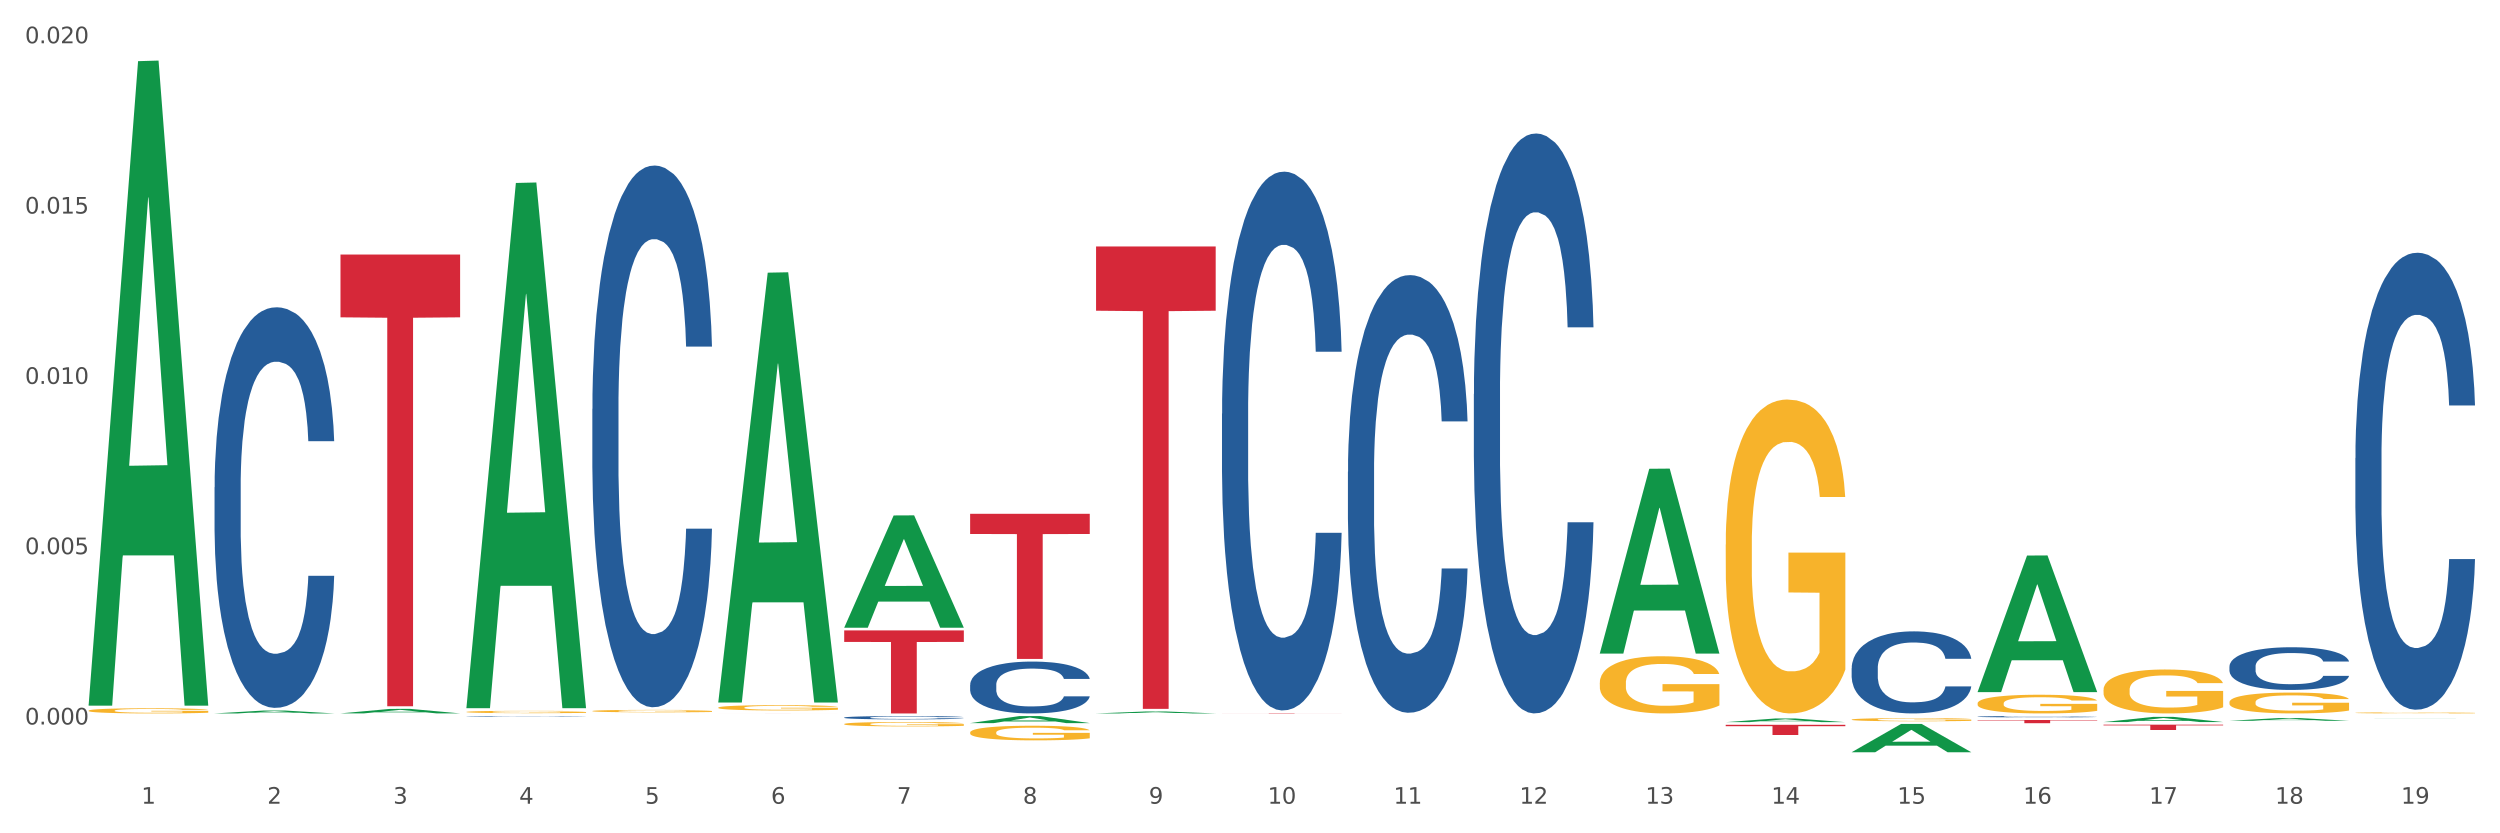
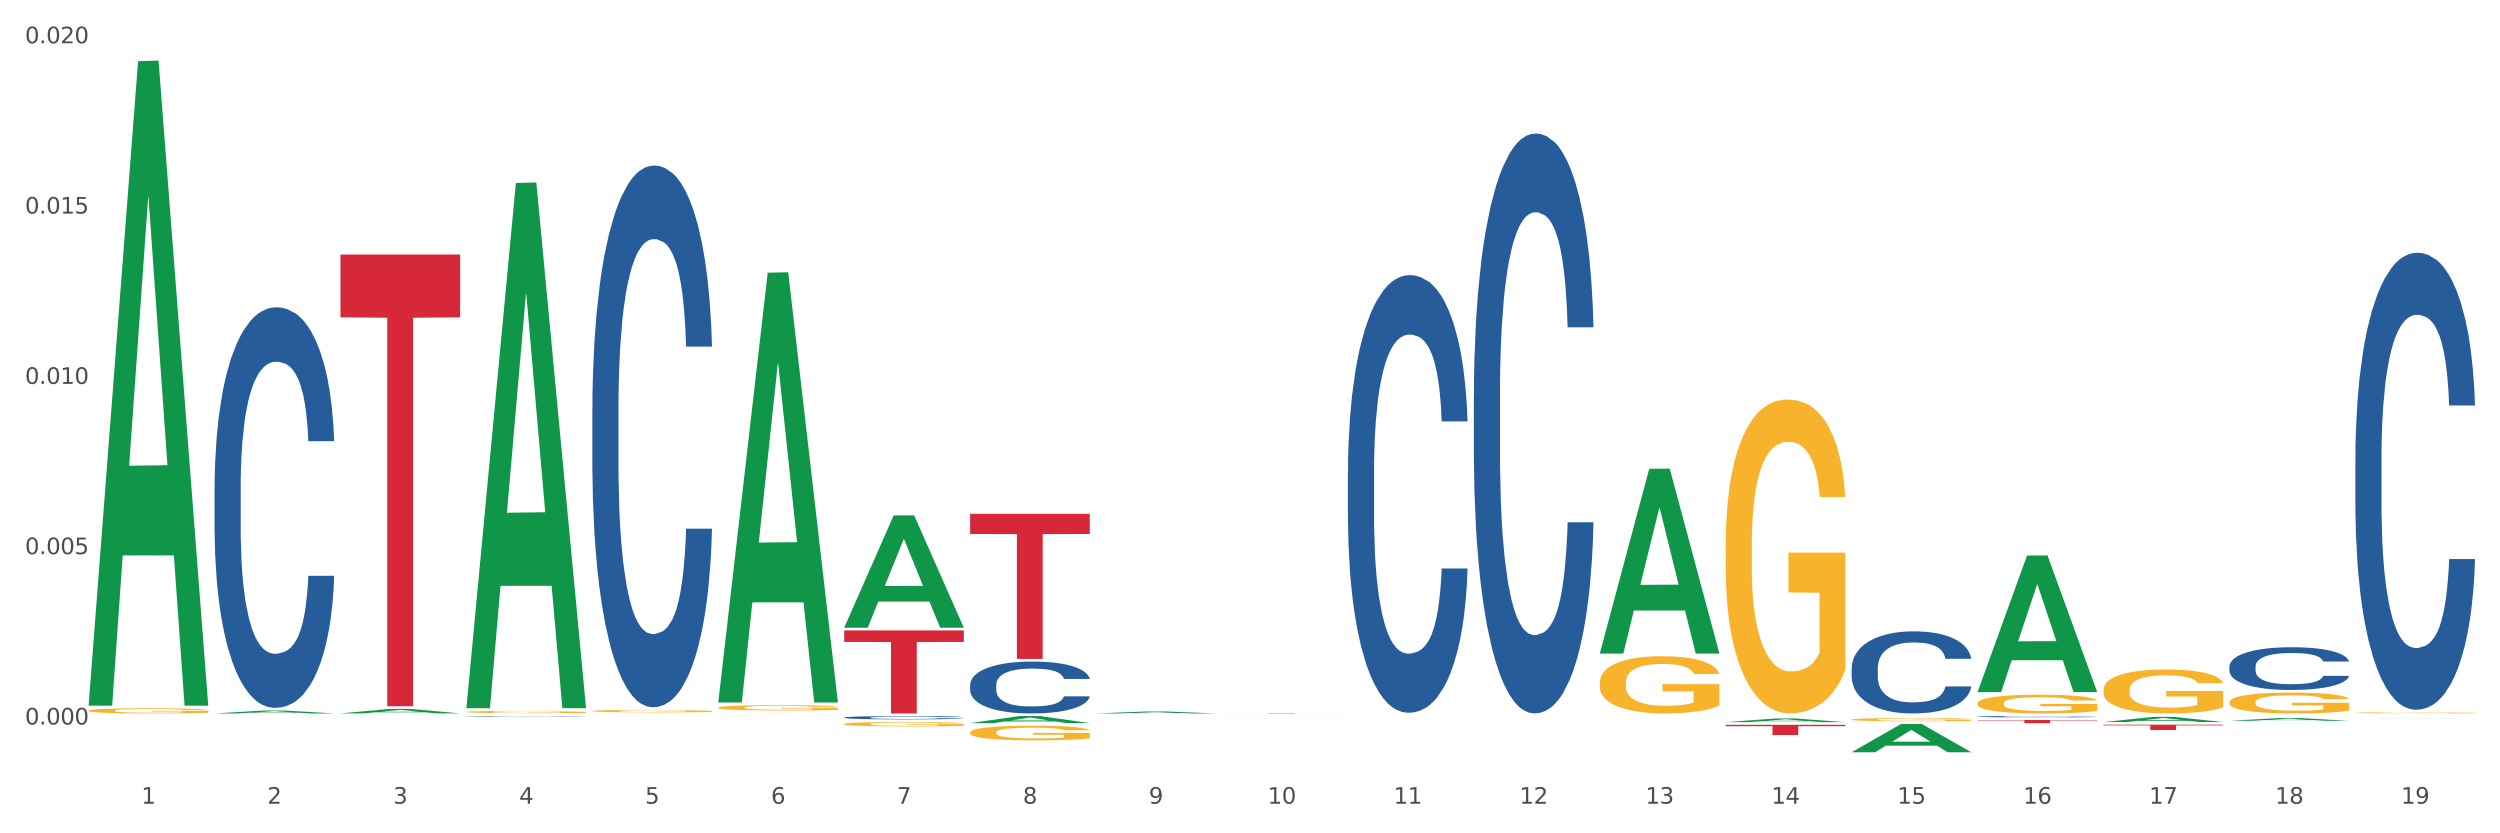
<svg xmlns="http://www.w3.org/2000/svg" xmlns:xlink="http://www.w3.org/1999/xlink" width="1080pt" height="360pt" viewBox="0 0 1080 360" version="1.1">
  <rect x="0" y="0" width="1080" height="360" fill="#333333" stroke="none" />
  <defs>
    <style type="text/css">*{stroke-linejoin: round; stroke-linecap: butt}</style>
  </defs>
  <g id="figure_1">
    <g id="patch_1">
      <path d="M 0 360  L 1080 360  L 1080 0  L 0 0  z " style="fill: #ffffff; stroke: #ffffff; stroke-linejoin: miter" />
    </g>
    <g id="axes_1">
      <g id="matplotlib.axis_1">
        <g id="xtick_1">
          <g id="text_1">
            <g style="fill: #4d4d4d" transform="translate(61.07 347.204) scale(0.096 -0.096)">
              <defs>
                <path id="DejaVuSans-31" d="M 794 531  L 1825 531  L 1825 4091  L 703 3866  L 703 4441  L 1819 4666  L 2450 4666  L 2450 531  L 3481 531  L 3481 0  L 794 0  L 794 531  z " transform="scale(0.016)" />
              </defs>
              <use xlink:href="#DejaVuSans-31" />
            </g>
          </g>
        </g>
        <g id="xtick_2">
          <g id="text_2">
            <g style="fill: #4d4d4d" transform="translate(115.472 347.204) scale(0.096 -0.096)">
              <defs>
                <path id="DejaVuSans-32" d="M 1228 531  L 3431 531  L 3431 0  L 469 0  L 469 531  Q 828 903 1448 1529  Q 2069 2156 2228 2338  Q 2531 2678 2651 2914  Q 2772 3150 2772 3378  Q 2772 3750 2511 3984  Q 2250 4219 1831 4219  Q 1534 4219 1204 4116  Q 875 4013 500 3803  L 500 4441  Q 881 4594 1212 4672  Q 1544 4750 1819 4750  Q 2544 4750 2975 4387  Q 3406 4025 3406 3419  Q 3406 3131 3298 2873  Q 3191 2616 2906 2266  Q 2828 2175 2409 1742  Q 1991 1309 1228 531  z " transform="scale(0.016)" />
              </defs>
              <use xlink:href="#DejaVuSans-32" />
            </g>
          </g>
        </g>
        <g id="xtick_3">
          <g id="text_3">
            <g style="fill: #4d4d4d" transform="translate(169.874 347.204) scale(0.096 -0.096)">
              <defs>
                <path id="DejaVuSans-33" d="M 2597 2516  Q 3050 2419 3304 2112  Q 3559 1806 3559 1356  Q 3559 666 3084 287  Q 2609 -91 1734 -91  Q 1441 -91 1130 -33  Q 819 25 488 141  L 488 750  Q 750 597 1062 519  Q 1375 441 1716 441  Q 2309 441 2620 675  Q 2931 909 2931 1356  Q 2931 1769 2642 2001  Q 2353 2234 1838 2234  L 1294 2234  L 1294 2753  L 1863 2753  Q 2328 2753 2575 2939  Q 2822 3125 2822 3475  Q 2822 3834 2567 4026  Q 2313 4219 1838 4219  Q 1578 4219 1281 4162  Q 984 4106 628 3988  L 628 4550  Q 988 4650 1302 4700  Q 1616 4750 1894 4750  Q 2613 4750 3031 4423  Q 3450 4097 3450 3541  Q 3450 3153 3228 2886  Q 3006 2619 2597 2516  z " transform="scale(0.016)" />
              </defs>
              <use xlink:href="#DejaVuSans-33" />
            </g>
          </g>
        </g>
        <g id="xtick_4">
          <g id="text_4">
            <g style="fill: #4d4d4d" transform="translate(224.276 347.204) scale(0.096 -0.096)">
              <defs>
                <path id="DejaVuSans-34" d="M 2419 4116  L 825 1625  L 2419 1625  L 2419 4116  z M 2253 4666  L 3047 4666  L 3047 1625  L 3713 1625  L 3713 1100  L 3047 1100  L 3047 0  L 2419 0  L 2419 1100  L 313 1100  L 313 1709  L 2253 4666  z " transform="scale(0.016)" />
              </defs>
              <use xlink:href="#DejaVuSans-34" />
            </g>
          </g>
        </g>
        <g id="xtick_5">
          <g id="text_5">
            <g style="fill: #4d4d4d" transform="translate(278.678 347.204) scale(0.096 -0.096)">
              <defs>
                <path id="DejaVuSans-35" d="M 691 4666  L 3169 4666  L 3169 4134  L 1269 4134  L 1269 2991  Q 1406 3038 1543 3061  Q 1681 3084 1819 3084  Q 2600 3084 3056 2656  Q 3513 2228 3513 1497  Q 3513 744 3044 326  Q 2575 -91 1722 -91  Q 1428 -91 1123 -41  Q 819 9 494 109  L 494 744  Q 775 591 1075 516  Q 1375 441 1709 441  Q 2250 441 2565 725  Q 2881 1009 2881 1497  Q 2881 1984 2565 2268  Q 2250 2553 1709 2553  Q 1456 2553 1204 2497  Q 953 2441 691 2322  L 691 4666  z " transform="scale(0.016)" />
              </defs>
              <use xlink:href="#DejaVuSans-35" />
            </g>
          </g>
        </g>
        <g id="xtick_6">
          <g id="text_6">
            <g style="fill: #4d4d4d" transform="translate(333.08 347.204) scale(0.096 -0.096)">
              <defs>
                <path id="DejaVuSans-36" d="M 2113 2584  Q 1688 2584 1439 2293  Q 1191 2003 1191 1497  Q 1191 994 1439 701  Q 1688 409 2113 409  Q 2538 409 2786 701  Q 3034 994 3034 1497  Q 3034 2003 2786 2293  Q 2538 2584 2113 2584  z M 3366 4563  L 3366 3988  Q 3128 4100 2886 4159  Q 2644 4219 2406 4219  Q 1781 4219 1451 3797  Q 1122 3375 1075 2522  Q 1259 2794 1537 2939  Q 1816 3084 2150 3084  Q 2853 3084 3261 2657  Q 3669 2231 3669 1497  Q 3669 778 3244 343  Q 2819 -91 2113 -91  Q 1303 -91 875 529  Q 447 1150 447 2328  Q 447 3434 972 4092  Q 1497 4750 2381 4750  Q 2619 4750 2861 4703  Q 3103 4656 3366 4563  z " transform="scale(0.016)" />
              </defs>
              <use xlink:href="#DejaVuSans-36" />
            </g>
          </g>
        </g>
        <g id="xtick_7">
          <g id="text_7">
            <g style="fill: #4d4d4d" transform="translate(387.482 347.204) scale(0.096 -0.096)">
              <defs>
                <path id="DejaVuSans-37" d="M 525 4666  L 3525 4666  L 3525 4397  L 1831 0  L 1172 0  L 2766 4134  L 525 4134  L 525 4666  z " transform="scale(0.016)" />
              </defs>
              <use xlink:href="#DejaVuSans-37" />
            </g>
          </g>
        </g>
        <g id="xtick_8">
          <g id="text_8">
            <g style="fill: #4d4d4d" transform="translate(441.884 347.204) scale(0.096 -0.096)">
              <defs>
                <path id="DejaVuSans-38" d="M 2034 2216  Q 1584 2216 1326 1975  Q 1069 1734 1069 1313  Q 1069 891 1326 650  Q 1584 409 2034 409  Q 2484 409 2743 651  Q 3003 894 3003 1313  Q 3003 1734 2745 1975  Q 2488 2216 2034 2216  z M 1403 2484  Q 997 2584 770 2862  Q 544 3141 544 3541  Q 544 4100 942 4425  Q 1341 4750 2034 4750  Q 2731 4750 3128 4425  Q 3525 4100 3525 3541  Q 3525 3141 3298 2862  Q 3072 2584 2669 2484  Q 3125 2378 3379 2068  Q 3634 1759 3634 1313  Q 3634 634 3220 271  Q 2806 -91 2034 -91  Q 1263 -91 848 271  Q 434 634 434 1313  Q 434 1759 690 2068  Q 947 2378 1403 2484  z M 1172 3481  Q 1172 3119 1398 2916  Q 1625 2713 2034 2713  Q 2441 2713 2670 2916  Q 2900 3119 2900 3481  Q 2900 3844 2670 4047  Q 2441 4250 2034 4250  Q 1625 4250 1398 4047  Q 1172 3844 1172 3481  z " transform="scale(0.016)" />
              </defs>
              <use xlink:href="#DejaVuSans-38" />
            </g>
          </g>
        </g>
        <g id="xtick_9">
          <g id="text_9">
            <g style="fill: #4d4d4d" transform="translate(496.286 347.204) scale(0.096 -0.096)">
              <defs>
                <path id="DejaVuSans-39" d="M 703 97  L 703 672  Q 941 559 1184 500  Q 1428 441 1663 441  Q 2288 441 2617 861  Q 2947 1281 2994 2138  Q 2813 1869 2534 1725  Q 2256 1581 1919 1581  Q 1219 1581 811 2004  Q 403 2428 403 3163  Q 403 3881 828 4315  Q 1253 4750 1959 4750  Q 2769 4750 3195 4129  Q 3622 3509 3622 2328  Q 3622 1225 3098 567  Q 2575 -91 1691 -91  Q 1453 -91 1209 -44  Q 966 3 703 97  z M 1959 2075  Q 2384 2075 2632 2365  Q 2881 2656 2881 3163  Q 2881 3666 2632 3958  Q 2384 4250 1959 4250  Q 1534 4250 1286 3958  Q 1038 3666 1038 3163  Q 1038 2656 1286 2365  Q 1534 2075 1959 2075  z " transform="scale(0.016)" />
              </defs>
              <use xlink:href="#DejaVuSans-39" />
            </g>
          </g>
        </g>
        <g id="xtick_10">
          <g id="text_10">
            <g style="fill: #4d4d4d" transform="translate(547.634 347.204) scale(0.096 -0.096)">
              <defs>
                <path id="DejaVuSans-30" d="M 2034 4250  Q 1547 4250 1301 3770  Q 1056 3291 1056 2328  Q 1056 1369 1301 889  Q 1547 409 2034 409  Q 2525 409 2770 889  Q 3016 1369 3016 2328  Q 3016 3291 2770 3770  Q 2525 4250 2034 4250  z M 2034 4750  Q 2819 4750 3233 4129  Q 3647 3509 3647 2328  Q 3647 1150 3233 529  Q 2819 -91 2034 -91  Q 1250 -91 836 529  Q 422 1150 422 2328  Q 422 3509 836 4129  Q 1250 4750 2034 4750  z " transform="scale(0.016)" />
              </defs>
              <use xlink:href="#DejaVuSans-31" />
              <use xlink:href="#DejaVuSans-30" transform="translate(63.623 0)" />
            </g>
          </g>
        </g>
        <g id="xtick_11">
          <g id="text_11">
            <g style="fill: #4d4d4d" transform="translate(602.035 347.204) scale(0.096 -0.096)">
              <use xlink:href="#DejaVuSans-31" />
              <use xlink:href="#DejaVuSans-31" transform="translate(63.623 0)" />
            </g>
          </g>
        </g>
        <g id="xtick_12">
          <g id="text_12">
            <g style="fill: #4d4d4d" transform="translate(656.437 347.204) scale(0.096 -0.096)">
              <use xlink:href="#DejaVuSans-31" />
              <use xlink:href="#DejaVuSans-32" transform="translate(63.623 0)" />
            </g>
          </g>
        </g>
        <g id="xtick_13">
          <g id="text_13">
            <g style="fill: #4d4d4d" transform="translate(710.839 347.204) scale(0.096 -0.096)">
              <use xlink:href="#DejaVuSans-31" />
              <use xlink:href="#DejaVuSans-33" transform="translate(63.623 0)" />
            </g>
          </g>
        </g>
        <g id="xtick_14">
          <g id="text_14">
            <g style="fill: #4d4d4d" transform="translate(765.241 347.204) scale(0.096 -0.096)">
              <use xlink:href="#DejaVuSans-31" />
              <use xlink:href="#DejaVuSans-34" transform="translate(63.623 0)" />
            </g>
          </g>
        </g>
        <g id="xtick_15">
          <g id="text_15">
            <g style="fill: #4d4d4d" transform="translate(819.643 347.204) scale(0.096 -0.096)">
              <use xlink:href="#DejaVuSans-31" />
              <use xlink:href="#DejaVuSans-35" transform="translate(63.623 0)" />
            </g>
          </g>
        </g>
        <g id="xtick_16">
          <g id="text_16">
            <g style="fill: #4d4d4d" transform="translate(874.045 347.204) scale(0.096 -0.096)">
              <use xlink:href="#DejaVuSans-31" />
              <use xlink:href="#DejaVuSans-36" transform="translate(63.623 0)" />
            </g>
          </g>
        </g>
        <g id="xtick_17">
          <g id="text_17">
            <g style="fill: #4d4d4d" transform="translate(928.447 347.204) scale(0.096 -0.096)">
              <use xlink:href="#DejaVuSans-31" />
              <use xlink:href="#DejaVuSans-37" transform="translate(63.623 0)" />
            </g>
          </g>
        </g>
        <g id="xtick_18">
          <g id="text_18">
            <g style="fill: #4d4d4d" transform="translate(982.849 347.204) scale(0.096 -0.096)">
              <use xlink:href="#DejaVuSans-31" />
              <use xlink:href="#DejaVuSans-38" transform="translate(63.623 0)" />
            </g>
          </g>
        </g>
        <g id="xtick_19">
          <g id="text_19">
            <g style="fill: #4d4d4d" transform="translate(1037.251 347.204) scale(0.096 -0.096)">
              <use xlink:href="#DejaVuSans-31" />
              <use xlink:href="#DejaVuSans-39" transform="translate(63.623 0)" />
            </g>
          </g>
        </g>
        <g id="xtick_20" />
        <g id="xtick_21" />
        <g id="xtick_22" />
        <g id="xtick_23" />
        <g id="xtick_24" />
        <g id="xtick_25" />
        <g id="xtick_26" />
        <g id="xtick_27" />
        <g id="xtick_28" />
        <g id="xtick_29" />
        <g id="xtick_30" />
        <g id="xtick_31" />
        <g id="xtick_32" />
        <g id="xtick_33" />
        <g id="xtick_34" />
        <g id="xtick_35" />
        <g id="xtick_36" />
        <g id="xtick_37" />
      </g>
      <g id="matplotlib.axis_2">
        <g id="ytick_1">
          <g id="text_20">
            <g style="fill: #4d4d4d" transform="translate(10.8 312.984) scale(0.096 -0.096)">
              <defs>
                <path id="DejaVuSans-2e" d="M 684 794  L 1344 794  L 1344 0  L 684 0  L 684 794  z " transform="scale(0.016)" />
              </defs>
              <use xlink:href="#DejaVuSans-30" />
              <use xlink:href="#DejaVuSans-2e" transform="translate(63.623 0)" />
              <use xlink:href="#DejaVuSans-30" transform="translate(95.41 0)" />
              <use xlink:href="#DejaVuSans-30" transform="translate(159.033 0)" />
              <use xlink:href="#DejaVuSans-30" transform="translate(222.656 0)" />
            </g>
          </g>
        </g>
        <g id="ytick_2">
          <g id="text_21">
            <g style="fill: #4d4d4d" transform="translate(10.8 239.411) scale(0.096 -0.096)">
              <use xlink:href="#DejaVuSans-30" />
              <use xlink:href="#DejaVuSans-2e" transform="translate(63.623 0)" />
              <use xlink:href="#DejaVuSans-30" transform="translate(95.41 0)" />
              <use xlink:href="#DejaVuSans-30" transform="translate(159.033 0)" />
              <use xlink:href="#DejaVuSans-35" transform="translate(222.656 0)" />
            </g>
          </g>
        </g>
        <g id="ytick_3">
          <g id="text_22">
            <g style="fill: #4d4d4d" transform="translate(10.8 165.839) scale(0.096 -0.096)">
              <use xlink:href="#DejaVuSans-30" />
              <use xlink:href="#DejaVuSans-2e" transform="translate(63.623 0)" />
              <use xlink:href="#DejaVuSans-30" transform="translate(95.41 0)" />
              <use xlink:href="#DejaVuSans-31" transform="translate(159.033 0)" />
              <use xlink:href="#DejaVuSans-30" transform="translate(222.656 0)" />
            </g>
          </g>
        </g>
        <g id="ytick_4">
          <g id="text_23">
            <g style="fill: #4d4d4d" transform="translate(10.8 92.266) scale(0.096 -0.096)">
              <use xlink:href="#DejaVuSans-30" />
              <use xlink:href="#DejaVuSans-2e" transform="translate(63.623 0)" />
              <use xlink:href="#DejaVuSans-30" transform="translate(95.41 0)" />
              <use xlink:href="#DejaVuSans-31" transform="translate(159.033 0)" />
              <use xlink:href="#DejaVuSans-35" transform="translate(222.656 0)" />
            </g>
          </g>
        </g>
        <g id="ytick_5">
          <g id="text_24">
            <g style="fill: #4d4d4d" transform="translate(10.8 18.694) scale(0.096 -0.096)">
              <use xlink:href="#DejaVuSans-30" />
              <use xlink:href="#DejaVuSans-2e" transform="translate(63.623 0)" />
              <use xlink:href="#DejaVuSans-30" transform="translate(95.41 0)" />
              <use xlink:href="#DejaVuSans-32" transform="translate(159.033 0)" />
              <use xlink:href="#DejaVuSans-30" transform="translate(222.656 0)" />
            </g>
          </g>
        </g>
        <g id="ytick_6" />
        <g id="ytick_7" />
        <g id="ytick_8" />
        <g id="ytick_9" />
      </g>
      <g id="PolyCollection_1">
        <path d="M 38.283 304.313  L 38.336 304.051  L 59.648 26.424  L 68.493 26.162  L 89.965 304.836  L 79.735 304.836  L 75.1 239.943  L 53.095 239.943  L 52.935 240.99  L 48.46 304.836  L 38.283 304.836  L 38.283 304.313  L 55.865 201.217  L 72.329 200.955  L 64.177 85.56  L 64.071 85.037  L 63.964 85.822  L 55.812 200.955  L 55.865 201.217  L 38.283 304.313  z " clip-path="url(#p82de236c89)" style="fill: #109648" />
        <path d="M 310.293 305.693  L 310.354 305.691  L 310.354 305.615  L 310.476 305.55  L 311.086 305.393  L 312.001 305.263  L 312.672 305.194  L 313.344 305.137  L 314.137 305.081  L 315.113 305.022  L 316.883 304.936  L 317.981 304.892  L 319.323 304.846  L 321.764 304.779  L 323.534 304.741  L 325.364 304.71  L 328.354 304.672  L 330.307 304.655  L 332.381 304.643  L 334.883 304.635  L 336.774 304.632  L 340.924 304.639  L 344.463 304.658  L 346.171 304.672  L 348.368 304.697  L 349.527 304.714  L 351.419 304.748  L 353.371 304.792  L 354.714 304.829  L 356.727 304.901  L 358.253 304.972  L 359.656 305.06  L 360.388 305.121  L 360.937 305.177  L 361.425 305.242  L 361.914 305.345  L 350.93 305.345  L 350.503 305.271  L 349.832 305.202  L 348.856 305.135  L 348.002 305.093  L 346.537 305.041  L 345.195 305.007  L 343.791 304.982  L 342.083 304.961  L 340.741 304.951  L 338.849 304.943  L 335.127 304.945  L 332.625 304.961  L 330.917 304.982  L 329.818 305.001  L 328.842 305.022  L 327.744 305.051  L 326.462 305.095  L 325.547 305.135  L 324.632 305.186  L 323.9 305.236  L 323.228 305.295  L 322.679 305.357  L 322.252 305.422  L 321.886 305.502  L 321.581 305.634  L 321.581 305.921  L 321.703 305.986  L 322.008 306.072  L 322.374 306.137  L 322.984 306.214  L 323.534 306.267  L 324.571 306.342  L 325.73 306.405  L 326.645 306.445  L 327.561 306.478  L 329.147 306.524  L 330.917 306.562  L 332.442 306.585  L 334.517 306.606  L 335.92 306.615  L 337.14 306.619  L 340.13 306.619  L 342.266 306.612  L 344.646 306.598  L 346.476 306.579  L 348.002 306.556  L 349.71 306.518  L 350.808 306.483  L 350.808 306.045  L 337.385 306.043  L 337.385 305.751  L 361.975 305.751  L 361.975 306.606  L 360.937 306.65  L 359.778 306.69  L 358.558 306.726  L 356.727 306.77  L 354.53 306.811  L 352.578 306.841  L 350.503 306.866  L 348.063 306.889  L 344.89 306.91  L 342.937 306.918  L 340.496 306.925  L 337.629 306.927  L 335.127 306.923  L 332.686 306.912  L 330.123 306.893  L 327.622 306.866  L 325.73 306.839  L 323.839 306.805  L 321.825 306.761  L 320.239 306.719  L 319.018 306.682  L 317.676 306.633  L 316.211 306.571  L 315.113 306.514  L 314.137 306.455  L 313.1 306.38  L 312.367 306.315  L 311.635 306.233  L 311.208 306.172  L 310.72 306.078  L 310.354 305.946  L 310.293 305.693  z " clip-path="url(#p82de236c89)" style="fill: #f7b32b" />
        <path d="M 364.695 312.786  L 364.756 312.784  L 364.756 312.721  L 364.878 312.667  L 365.488 312.536  L 366.403 312.428  L 367.074 312.37  L 367.746 312.323  L 368.539 312.275  L 369.515 312.226  L 371.285 312.155  L 372.383 312.118  L 373.725 312.08  L 376.166 312.024  L 377.936 311.992  L 379.766 311.966  L 382.756 311.934  L 384.708 311.92  L 386.783 311.91  L 389.285 311.903  L 391.176 311.901  L 395.326 311.906  L 398.865 311.922  L 400.573 311.934  L 402.77 311.955  L 403.929 311.969  L 405.821 311.997  L 407.773 312.034  L 409.115 312.066  L 411.129 312.125  L 412.654 312.184  L 414.058 312.258  L 414.79 312.309  L 415.339 312.356  L 415.827 312.41  L 416.316 312.496  L 405.332 312.496  L 404.905 312.435  L 404.234 312.377  L 403.258 312.321  L 402.404 312.286  L 400.939 312.242  L 399.597 312.214  L 398.193 312.193  L 396.485 312.176  L 395.142 312.167  L 393.251 312.16  L 389.529 312.162  L 387.027 312.176  L 385.319 312.193  L 384.22 312.209  L 383.244 312.226  L 382.146 312.251  L 380.864 312.288  L 379.949 312.321  L 379.034 312.363  L 378.302 312.405  L 377.63 312.454  L 377.081 312.506  L 376.654 312.56  L 376.288 312.627  L 375.983 312.737  L 375.983 312.977  L 376.105 313.031  L 376.41 313.103  L 376.776 313.157  L 377.386 313.221  L 377.936 313.265  L 378.973 313.328  L 380.132 313.381  L 381.047 313.414  L 381.963 313.442  L 383.549 313.48  L 385.319 313.512  L 386.844 313.531  L 388.919 313.548  L 390.322 313.555  L 391.542 313.559  L 394.532 313.559  L 396.668 313.554  L 399.048 313.541  L 400.878 313.526  L 402.404 313.506  L 404.112 313.475  L 405.21 313.445  L 405.21 313.08  L 391.787 313.078  L 391.787 312.835  L 416.377 312.835  L 416.377 313.548  L 415.339 313.585  L 414.18 313.618  L 412.96 313.648  L 411.129 313.685  L 408.932 313.72  L 406.98 313.744  L 404.905 313.765  L 402.465 313.785  L 399.292 313.802  L 397.339 313.809  L 394.898 313.814  L 392.031 313.816  L 389.529 313.813  L 387.088 313.804  L 384.525 313.788  L 382.024 313.765  L 380.132 313.743  L 378.241 313.715  L 376.227 313.678  L 374.641 313.643  L 373.42 313.611  L 372.078 313.571  L 370.613 313.519  L 369.515 313.472  L 368.539 313.423  L 367.502 313.36  L 366.769 313.305  L 366.037 313.237  L 365.61 313.186  L 365.122 313.108  L 364.756 312.998  L 364.695 312.786  z " clip-path="url(#p82de236c89)" style="fill: #f7b32b" />
        <path d="M 419.097 316.438  L 419.158 316.432  L 419.158 316.224  L 419.28 316.045  L 419.89 315.612  L 420.805 315.254  L 421.476 315.064  L 422.148 314.908  L 422.941 314.752  L 423.917 314.59  L 425.687 314.353  L 426.785 314.232  L 428.127 314.105  L 430.568 313.92  L 432.337 313.816  L 434.168 313.73  L 437.158 313.626  L 439.11 313.58  L 441.185 313.545  L 443.687 313.522  L 445.578 313.516  L 449.727 313.534  L 453.266 313.585  L 454.975 313.626  L 457.172 313.695  L 458.331 313.741  L 460.222 313.834  L 462.175 313.955  L 463.517 314.059  L 465.531 314.255  L 467.056 314.452  L 468.46 314.694  L 469.192 314.862  L 469.741 315.017  L 470.229 315.196  L 470.718 315.479  L 459.734 315.479  L 459.307 315.277  L 458.636 315.087  L 457.66 314.902  L 456.806 314.786  L 455.341 314.642  L 453.999 314.55  L 452.595 314.48  L 450.887 314.423  L 449.544 314.394  L 447.653 314.371  L 443.931 314.377  L 441.429 314.423  L 439.721 314.48  L 438.622 314.532  L 437.646 314.59  L 436.548 314.671  L 435.266 314.792  L 434.351 314.902  L 433.436 315.041  L 432.704 315.179  L 432.032 315.341  L 431.483 315.514  L 431.056 315.693  L 430.69 315.912  L 430.385 316.276  L 430.385 317.067  L 430.507 317.246  L 430.812 317.483  L 431.178 317.662  L 431.788 317.876  L 432.337 318.02  L 433.375 318.228  L 434.534 318.401  L 435.449 318.511  L 436.365 318.603  L 437.951 318.73  L 439.721 318.834  L 441.246 318.897  L 443.321 318.955  L 444.724 318.978  L 445.944 318.99  L 448.934 318.99  L 451.07 318.973  L 453.45 318.932  L 455.28 318.88  L 456.806 318.817  L 458.514 318.713  L 459.612 318.615  L 459.612 317.408  L 446.188 317.402  L 446.188 316.599  L 470.779 316.599  L 470.779 318.955  L 469.741 319.076  L 468.582 319.186  L 467.362 319.284  L 465.531 319.406  L 463.334 319.521  L 461.382 319.602  L 459.307 319.671  L 456.867 319.735  L 453.694 319.792  L 451.741 319.816  L 449.3 319.833  L 446.433 319.839  L 443.931 319.827  L 441.49 319.798  L 438.927 319.746  L 436.426 319.671  L 434.534 319.596  L 432.643 319.504  L 430.629 319.382  L 429.043 319.267  L 427.822 319.163  L 426.48 319.03  L 425.015 318.857  L 423.917 318.701  L 422.941 318.54  L 421.903 318.332  L 421.171 318.153  L 420.439 317.927  L 420.012 317.76  L 419.524 317.5  L 419.158 317.136  L 419.097 316.438  z " clip-path="url(#p82de236c89)" style="fill: #f7b32b" />
        <path d="M 691.106 294.912  L 691.167 294.889  L 691.167 294.077  L 691.289 293.378  L 691.9 291.685  L 692.815 290.286  L 693.486 289.541  L 694.157 288.932  L 694.951 288.323  L 695.927 287.691  L 697.696 286.766  L 698.795 286.292  L 700.137 285.795  L 702.578 285.073  L 704.347 284.667  L 706.178 284.328  L 709.168 283.922  L 711.12 283.742  L 713.195 283.606  L 715.696 283.516  L 717.588 283.493  L 721.737 283.561  L 725.276 283.764  L 726.985 283.922  L 729.181 284.193  L 730.341 284.374  L 732.232 284.735  L 734.185 285.208  L 735.527 285.615  L 737.541 286.382  L 739.066 287.149  L 740.47 288.097  L 741.202 288.751  L 741.751 289.361  L 742.239 290.06  L 742.727 291.166  L 731.744 291.166  L 731.317 290.376  L 730.646 289.632  L 729.67 288.909  L 728.815 288.458  L 727.351 287.894  L 726.008 287.533  L 724.605 287.262  L 722.897 287.036  L 721.554 286.924  L 719.663 286.833  L 715.941 286.856  L 713.439 287.036  L 711.73 287.262  L 710.632 287.465  L 709.656 287.691  L 708.557 288.007  L 707.276 288.481  L 706.361 288.909  L 705.446 289.451  L 704.713 289.993  L 704.042 290.624  L 703.493 291.301  L 703.066 292.001  L 702.7 292.859  L 702.395 294.28  L 702.395 297.372  L 702.517 298.071  L 702.822 298.997  L 703.188 299.696  L 703.798 300.531  L 704.347 301.095  L 705.385 301.908  L 706.544 302.585  L 707.459 303.013  L 708.374 303.374  L 709.961 303.871  L 711.73 304.277  L 713.256 304.525  L 715.33 304.751  L 716.734 304.841  L 717.954 304.886  L 720.944 304.886  L 723.08 304.819  L 725.459 304.661  L 727.29 304.458  L 728.815 304.209  L 730.524 303.803  L 731.622 303.42  L 731.622 298.703  L 718.198 298.681  L 718.198 295.544  L 742.788 295.544  L 742.788 304.751  L 741.751 305.225  L 740.592 305.654  L 739.371 306.037  L 737.541 306.511  L 735.344 306.963  L 733.392 307.278  L 731.317 307.549  L 728.876 307.797  L 725.703 308.023  L 723.751 308.113  L 721.31 308.181  L 718.442 308.204  L 715.941 308.159  L 713.5 308.046  L 710.937 307.843  L 708.435 307.549  L 706.544 307.256  L 704.652 306.895  L 702.639 306.421  L 701.052 305.97  L 699.832 305.563  L 698.49 305.044  L 697.025 304.367  L 695.927 303.758  L 694.951 303.126  L 693.913 302.314  L 693.181 301.614  L 692.449 300.734  L 692.022 300.08  L 691.534 299.064  L 691.167 297.643  L 691.106 294.912  z " clip-path="url(#p82de236c89)" style="fill: #f7b32b" />
        <path d="M 745.508 235.256  L 745.569 235.132  L 745.569 230.674  L 745.691 226.834  L 746.302 217.546  L 747.217 209.867  L 747.888 205.78  L 748.559 202.436  L 749.352 199.092  L 750.329 195.624  L 752.098 190.546  L 753.197 187.945  L 754.539 185.221  L 756.98 181.258  L 758.749 179.028  L 760.58 177.17  L 763.57 174.941  L 765.522 173.95  L 767.597 173.207  L 770.098 172.712  L 771.99 172.588  L 776.139 172.96  L 779.678 174.074  L 781.387 174.941  L 783.583 176.427  L 784.743 177.418  L 786.634 179.4  L 788.587 182.001  L 789.929 184.23  L 791.943 188.441  L 793.468 192.652  L 794.872 197.853  L 795.604 201.445  L 796.153 204.789  L 796.641 208.628  L 797.129 214.697  L 786.146 214.697  L 785.719 210.362  L 785.048 206.275  L 784.071 202.312  L 783.217 199.835  L 781.753 196.739  L 780.41 194.757  L 779.007 193.271  L 777.299 192.032  L 775.956 191.413  L 774.065 190.918  L 770.343 191.042  L 767.841 192.032  L 766.132 193.271  L 765.034 194.386  L 764.058 195.624  L 762.959 197.358  L 761.678 199.959  L 760.763 202.312  L 759.848 205.284  L 759.115 208.257  L 758.444 211.725  L 757.895 215.44  L 757.468 219.279  L 757.102 223.986  L 756.797 231.788  L 756.797 248.756  L 756.919 252.595  L 757.224 257.673  L 757.59 261.512  L 758.2 266.095  L 758.749 269.191  L 759.786 273.65  L 760.946 277.365  L 761.861 279.718  L 762.776 281.7  L 764.363 284.424  L 766.132 286.654  L 767.658 288.016  L 769.732 289.255  L 771.136 289.75  L 772.356 289.998  L 775.346 289.998  L 777.482 289.626  L 779.861 288.759  L 781.692 287.645  L 783.217 286.282  L 784.926 284.053  L 786.024 281.947  L 786.024 256.063  L 772.6 255.939  L 772.6 238.724  L 797.19 238.724  L 797.19 289.255  L 796.153 291.855  L 794.994 294.209  L 793.773 296.314  L 791.943 298.915  L 789.746 301.392  L 787.794 303.126  L 785.719 304.612  L 783.278 305.974  L 780.105 307.213  L 778.153 307.708  L 775.712 308.08  L 772.844 308.204  L 770.343 307.956  L 767.902 307.337  L 765.339 306.222  L 762.837 304.612  L 760.946 303.002  L 759.054 301.02  L 757.041 298.42  L 755.454 295.943  L 754.234 293.713  L 752.892 290.865  L 751.427 287.149  L 750.329 283.805  L 749.352 280.337  L 748.315 275.879  L 747.583 272.039  L 746.851 267.209  L 746.424 263.618  L 745.936 258.044  L 745.569 250.242  L 745.508 235.256  z " clip-path="url(#p82de236c89)" style="fill: #f7b32b" />
        <path d="M 908.714 313.063  L 960.396 313.063  L 960.396 313.383  L 940.066 313.385  L 940.066 315.365  L 928.922 315.365  L 928.922 313.385  L 908.714 313.383  L 908.714 313.065  L 908.714 313.063  z " clip-path="url(#p82de236c89)" style="fill: #d62839" />
        <path d="M 854.312 311.04  L 905.994 311.04  L 905.994 311.232  L 885.664 311.233  L 885.664 312.422  L 874.52 312.422  L 874.52 311.233  L 854.312 311.232  L 854.312 311.041  L 854.312 311.04  z " clip-path="url(#p82de236c89)" style="fill: #d62839" />
        <path d="M 745.508 313.103  L 797.19 313.103  L 797.19 313.715  L 776.86 313.719  L 776.86 317.509  L 765.716 317.509  L 765.716 313.719  L 745.508 313.715  L 745.508 313.107  L 745.508 313.103  z " clip-path="url(#p82de236c89)" style="fill: #d62839" />
        <path d="M 527.901 308.053  L 579.582 308.053  L 579.582 308.074  L 559.253 308.074  L 559.253 308.204  L 548.108 308.204  L 548.108 308.074  L 527.901 308.074  L 527.901 308.053  L 527.901 308.053  z " clip-path="url(#p82de236c89)" style="fill: #d62839" />
-         <path d="M 473.499 106.473  L 525.18 106.473  L 525.18 134.232  L 504.851 134.419  L 504.851 306.222  L 493.706 306.222  L 493.706 134.419  L 473.499 134.232  L 473.499 106.661  L 473.499 106.473  z " clip-path="url(#p82de236c89)" style="fill: #d62839" />
        <path d="M 419.097 221.962  L 470.779 221.962  L 470.779 230.676  L 450.449 230.734  L 450.449 284.667  L 439.304 284.667  L 439.304 230.734  L 419.097 230.676  L 419.097 222.02  L 419.097 221.962  z " clip-path="url(#p82de236c89)" style="fill: #d62839" />
        <path d="M 310.293 308.059  L 361.975 308.059  L 361.975 308.062  L 341.645 308.062  L 341.645 308.076  L 330.5 308.076  L 330.5 308.062  L 310.293 308.062  L 310.293 308.059  L 310.293 308.059  z " clip-path="url(#p82de236c89)" style="fill: #d62839" />
        <path d="M 147.087 109.964  L 198.769 109.964  L 198.769 137.083  L 178.439 137.266  L 178.439 305.111  L 167.294 305.111  L 167.294 137.266  L 147.087 137.083  L 147.087 110.147  L 147.087 109.964  z " clip-path="url(#p82de236c89)" style="fill: #d62839" />
        <path d="M 799.91 310.858  L 799.971 310.857  L 799.971 310.812  L 800.093 310.774  L 800.704 310.68  L 801.619 310.603  L 802.29 310.562  L 802.961 310.528  L 803.754 310.495  L 804.731 310.46  L 806.5 310.409  L 807.599 310.382  L 808.941 310.355  L 811.382 310.315  L 813.151 310.293  L 814.982 310.274  L 817.972 310.252  L 819.924 310.242  L 821.999 310.234  L 824.5 310.229  L 826.392 310.228  L 830.541 310.232  L 834.08 310.243  L 835.789 310.252  L 837.985 310.267  L 839.145 310.277  L 841.036 310.296  L 842.989 310.323  L 844.331 310.345  L 846.345 310.387  L 847.87 310.43  L 849.274 310.482  L 850.006 310.518  L 850.555 310.552  L 851.043 310.59  L 851.531 310.652  L 840.548 310.652  L 840.121 310.608  L 839.45 310.567  L 838.473 310.527  L 837.619 310.502  L 836.155 310.471  L 834.812 310.451  L 833.409 310.436  L 831.7 310.424  L 830.358 310.417  L 828.467 310.412  L 824.744 310.414  L 822.243 310.424  L 820.534 310.436  L 819.436 310.447  L 818.46 310.46  L 817.361 310.477  L 816.08 310.503  L 815.165 310.527  L 814.249 310.557  L 813.517 310.587  L 812.846 310.622  L 812.297 310.659  L 811.87 310.698  L 811.504 310.745  L 811.199 310.823  L 811.199 310.994  L 811.321 311.033  L 811.626 311.084  L 811.992 311.122  L 812.602 311.169  L 813.151 311.2  L 814.188 311.245  L 815.348 311.282  L 816.263 311.306  L 817.178 311.325  L 818.765 311.353  L 820.534 311.375  L 822.06 311.389  L 824.134 311.401  L 825.538 311.406  L 826.758 311.409  L 829.748 311.409  L 831.884 311.405  L 834.263 311.396  L 836.094 311.385  L 837.619 311.372  L 839.328 311.349  L 840.426 311.328  L 840.426 311.068  L 827.002 311.066  L 827.002 310.893  L 851.592 310.893  L 851.592 311.401  L 850.555 311.428  L 849.396 311.451  L 848.175 311.472  L 846.345 311.499  L 844.148 311.524  L 842.195 311.541  L 840.121 311.556  L 837.68 311.57  L 834.507 311.582  L 832.555 311.587  L 830.114 311.591  L 827.246 311.592  L 824.744 311.59  L 822.304 311.583  L 819.741 311.572  L 817.239 311.556  L 815.348 311.54  L 813.456 311.52  L 811.443 311.494  L 809.856 311.469  L 808.636 311.446  L 807.293 311.418  L 805.829 311.38  L 804.731 311.347  L 803.754 311.312  L 802.717 311.267  L 801.985 311.228  L 801.253 311.18  L 800.826 311.144  L 800.337 311.088  L 799.971 311.009  L 799.91 310.858  z " clip-path="url(#p82de236c89)" style="fill: #f7b32b" />
-         <path d="M 854.312 303.858  L 854.373 303.851  L 854.373 303.585  L 854.495 303.356  L 855.106 302.803  L 856.021 302.346  L 856.692 302.102  L 857.363 301.903  L 858.156 301.704  L 859.133 301.497  L 860.902 301.195  L 862 301.04  L 863.343 300.877  L 865.784 300.641  L 867.553 300.508  L 869.384 300.398  L 872.373 300.265  L 874.326 300.206  L 876.401 300.162  L 878.902 300.132  L 880.794 300.125  L 884.943 300.147  L 888.482 300.213  L 890.191 300.265  L 892.387 300.353  L 893.547 300.412  L 895.438 300.531  L 897.391 300.685  L 898.733 300.818  L 900.747 301.069  L 902.272 301.32  L 903.675 301.63  L 904.408 301.844  L 904.957 302.043  L 905.445 302.272  L 905.933 302.633  L 894.95 302.633  L 894.523 302.375  L 893.852 302.132  L 892.875 301.895  L 892.021 301.748  L 890.557 301.563  L 889.214 301.445  L 887.811 301.357  L 886.102 301.283  L 884.76 301.246  L 882.868 301.217  L 879.146 301.224  L 876.645 301.283  L 874.936 301.357  L 873.838 301.423  L 872.862 301.497  L 871.763 301.6  L 870.482 301.755  L 869.567 301.895  L 868.651 302.073  L 867.919 302.25  L 867.248 302.456  L 866.699 302.678  L 866.272 302.906  L 865.906 303.187  L 865.601 303.651  L 865.601 304.662  L 865.723 304.891  L 866.028 305.193  L 866.394 305.422  L 867.004 305.695  L 867.553 305.88  L 868.59 306.145  L 869.75 306.367  L 870.665 306.507  L 871.58 306.625  L 873.167 306.787  L 874.936 306.92  L 876.462 307.001  L 878.536 307.075  L 879.94 307.104  L 881.16 307.119  L 884.15 307.119  L 886.285 307.097  L 888.665 307.045  L 890.496 306.979  L 892.021 306.898  L 893.73 306.765  L 894.828 306.64  L 894.828 305.098  L 881.404 305.09  L 881.404 304.065  L 905.994 304.065  L 905.994 307.075  L 904.957 307.23  L 903.798 307.37  L 902.577 307.495  L 900.747 307.65  L 898.55 307.798  L 896.597 307.901  L 894.523 307.99  L 892.082 308.071  L 888.909 308.145  L 886.957 308.174  L 884.516 308.196  L 881.648 308.204  L 879.146 308.189  L 876.706 308.152  L 874.143 308.086  L 871.641 307.99  L 869.75 307.894  L 867.858 307.776  L 865.845 307.621  L 864.258 307.473  L 863.038 307.34  L 861.695 307.171  L 860.231 306.949  L 859.133 306.75  L 858.156 306.544  L 857.119 306.278  L 856.387 306.049  L 855.655 305.762  L 855.228 305.548  L 854.739 305.216  L 854.373 304.751  L 854.312 303.858  z " clip-path="url(#p82de236c89)" style="fill: #f7b32b" />
+         <path d="M 854.312 303.858  L 854.373 303.851  L 854.373 303.585  L 854.495 303.356  L 855.106 302.803  L 856.021 302.346  L 856.692 302.102  L 857.363 301.903  L 858.156 301.704  L 859.133 301.497  L 860.902 301.195  L 862 301.04  L 863.343 300.877  L 865.784 300.641  L 867.553 300.508  L 869.384 300.398  L 872.373 300.265  L 876.401 300.162  L 878.902 300.132  L 880.794 300.125  L 884.943 300.147  L 888.482 300.213  L 890.191 300.265  L 892.387 300.353  L 893.547 300.412  L 895.438 300.531  L 897.391 300.685  L 898.733 300.818  L 900.747 301.069  L 902.272 301.32  L 903.675 301.63  L 904.408 301.844  L 904.957 302.043  L 905.445 302.272  L 905.933 302.633  L 894.95 302.633  L 894.523 302.375  L 893.852 302.132  L 892.875 301.895  L 892.021 301.748  L 890.557 301.563  L 889.214 301.445  L 887.811 301.357  L 886.102 301.283  L 884.76 301.246  L 882.868 301.217  L 879.146 301.224  L 876.645 301.283  L 874.936 301.357  L 873.838 301.423  L 872.862 301.497  L 871.763 301.6  L 870.482 301.755  L 869.567 301.895  L 868.651 302.073  L 867.919 302.25  L 867.248 302.456  L 866.699 302.678  L 866.272 302.906  L 865.906 303.187  L 865.601 303.651  L 865.601 304.662  L 865.723 304.891  L 866.028 305.193  L 866.394 305.422  L 867.004 305.695  L 867.553 305.88  L 868.59 306.145  L 869.75 306.367  L 870.665 306.507  L 871.58 306.625  L 873.167 306.787  L 874.936 306.92  L 876.462 307.001  L 878.536 307.075  L 879.94 307.104  L 881.16 307.119  L 884.15 307.119  L 886.285 307.097  L 888.665 307.045  L 890.496 306.979  L 892.021 306.898  L 893.73 306.765  L 894.828 306.64  L 894.828 305.098  L 881.404 305.09  L 881.404 304.065  L 905.994 304.065  L 905.994 307.075  L 904.957 307.23  L 903.798 307.37  L 902.577 307.495  L 900.747 307.65  L 898.55 307.798  L 896.597 307.901  L 894.523 307.99  L 892.082 308.071  L 888.909 308.145  L 886.957 308.174  L 884.516 308.196  L 881.648 308.204  L 879.146 308.189  L 876.706 308.152  L 874.143 308.086  L 871.641 307.99  L 869.75 307.894  L 867.858 307.776  L 865.845 307.621  L 864.258 307.473  L 863.038 307.34  L 861.695 307.171  L 860.231 306.949  L 859.133 306.75  L 858.156 306.544  L 857.119 306.278  L 856.387 306.049  L 855.655 305.762  L 855.228 305.548  L 854.739 305.216  L 854.373 304.751  L 854.312 303.858  z " clip-path="url(#p82de236c89)" style="fill: #f7b32b" />
        <path d="M 908.714 297.993  L 908.775 297.976  L 908.775 297.352  L 908.897 296.814  L 909.507 295.514  L 910.423 294.439  L 911.094 293.867  L 911.765 293.399  L 912.558 292.931  L 913.535 292.446  L 915.304 291.735  L 916.402 291.371  L 917.745 290.99  L 920.186 290.435  L 921.955 290.123  L 923.786 289.863  L 926.775 289.551  L 928.728 289.412  L 930.803 289.308  L 933.304 289.239  L 935.196 289.221  L 939.345 289.273  L 942.884 289.429  L 944.593 289.551  L 946.789 289.759  L 947.949 289.897  L 949.84 290.175  L 951.793 290.539  L 953.135 290.851  L 955.149 291.44  L 956.674 292.03  L 958.077 292.758  L 958.81 293.261  L 959.359 293.729  L 959.847 294.266  L 960.335 295.115  L 949.352 295.115  L 948.925 294.509  L 948.254 293.937  L 947.277 293.382  L 946.423 293.035  L 944.959 292.602  L 943.616 292.324  L 942.213 292.116  L 940.504 291.943  L 939.162 291.856  L 937.27 291.787  L 933.548 291.804  L 931.047 291.943  L 929.338 292.116  L 928.24 292.272  L 927.264 292.446  L 926.165 292.688  L 924.884 293.053  L 923.969 293.382  L 923.053 293.798  L 922.321 294.214  L 921.65 294.699  L 921.101 295.219  L 920.674 295.757  L 920.308 296.416  L 920.002 297.508  L 920.002 299.883  L 920.125 300.42  L 920.43 301.131  L 920.796 301.668  L 921.406 302.31  L 921.955 302.743  L 922.992 303.367  L 924.152 303.887  L 925.067 304.217  L 925.982 304.494  L 927.569 304.875  L 929.338 305.187  L 930.864 305.378  L 932.938 305.551  L 934.342 305.621  L 935.562 305.655  L 938.552 305.655  L 940.687 305.603  L 943.067 305.482  L 944.898 305.326  L 946.423 305.135  L 948.132 304.823  L 949.23 304.529  L 949.23 300.905  L 935.806 300.888  L 935.806 298.478  L 960.396 298.478  L 960.396 305.551  L 959.359 305.915  L 958.199 306.245  L 956.979 306.539  L 955.149 306.904  L 952.952 307.25  L 950.999 307.493  L 948.925 307.701  L 946.484 307.892  L 943.311 308.065  L 941.359 308.134  L 938.918 308.186  L 936.05 308.204  L 933.548 308.169  L 931.108 308.082  L 928.545 307.926  L 926.043 307.701  L 924.152 307.476  L 922.26 307.198  L 920.247 306.834  L 918.66 306.487  L 917.44 306.175  L 916.097 305.777  L 914.633 305.257  L 913.535 304.789  L 912.558 304.303  L 911.521 303.679  L 910.789 303.142  L 910.057 302.466  L 909.63 301.963  L 909.141 301.183  L 908.775 300.091  L 908.714 297.993  z " clip-path="url(#p82de236c89)" style="fill: #f7b32b" />
        <path d="M 963.116 303.356  L 963.177 303.348  L 963.177 303.052  L 963.299 302.797  L 963.909 302.179  L 964.825 301.669  L 965.496 301.398  L 966.167 301.175  L 966.96 300.953  L 967.937 300.723  L 969.706 300.385  L 970.804 300.213  L 972.147 300.031  L 974.587 299.768  L 976.357 299.62  L 978.188 299.497  L 981.177 299.348  L 983.13 299.283  L 985.205 299.233  L 987.706 299.2  L 989.598 299.192  L 993.747 299.217  L 997.286 299.291  L 998.995 299.348  L 1001.191 299.447  L 1002.35 299.513  L 1004.242 299.645  L 1006.195 299.817  L 1007.537 299.966  L 1009.551 300.245  L 1011.076 300.525  L 1012.479 300.871  L 1013.212 301.11  L 1013.761 301.332  L 1014.249 301.587  L 1014.737 301.99  L 1003.754 301.99  L 1003.327 301.702  L 1002.656 301.431  L 1001.679 301.167  L 1000.825 301.003  L 999.361 300.797  L 998.018 300.665  L 996.615 300.566  L 994.906 300.484  L 993.564 300.443  L 991.672 300.41  L 987.95 300.418  L 985.449 300.484  L 983.74 300.566  L 982.642 300.64  L 981.666 300.723  L 980.567 300.838  L 979.286 301.011  L 978.371 301.167  L 977.455 301.365  L 976.723 301.562  L 976.052 301.793  L 975.503 302.04  L 975.076 302.295  L 974.71 302.607  L 974.404 303.126  L 974.404 304.253  L 974.526 304.508  L 974.832 304.846  L 975.198 305.101  L 975.808 305.406  L 976.357 305.611  L 977.394 305.908  L 978.554 306.154  L 979.469 306.311  L 980.384 306.442  L 981.971 306.624  L 983.74 306.772  L 985.266 306.862  L 987.34 306.945  L 988.744 306.977  L 989.964 306.994  L 992.954 306.994  L 995.089 306.969  L 997.469 306.912  L 999.3 306.838  L 1000.825 306.747  L 1002.534 306.599  L 1003.632 306.459  L 1003.632 304.739  L 990.208 304.731  L 990.208 303.587  L 1014.798 303.587  L 1014.798 306.945  L 1013.761 307.117  L 1012.601 307.274  L 1011.381 307.414  L 1009.551 307.586  L 1007.354 307.751  L 1005.401 307.866  L 1003.327 307.965  L 1000.886 308.056  L 997.713 308.138  L 995.761 308.171  L 993.32 308.195  L 990.452 308.204  L 987.95 308.187  L 985.51 308.146  L 982.947 308.072  L 980.445 307.965  L 978.554 307.858  L 976.662 307.726  L 974.649 307.554  L 973.062 307.389  L 971.842 307.241  L 970.499 307.051  L 969.035 306.805  L 967.937 306.582  L 966.96 306.352  L 965.923 306.056  L 965.191 305.801  L 964.459 305.48  L 964.031 305.241  L 963.543 304.871  L 963.177 304.352  L 963.116 303.356  z " clip-path="url(#p82de236c89)" style="fill: #f7b32b" />
        <path d="M 1017.518 197.89  L 1017.579 197.71  L 1017.579 192.662  L 1017.763 185.811  L 1018.434 173.19  L 1019.29 163.635  L 1020.756 152.457  L 1021.55 147.77  L 1022.589 142.541  L 1024.727 134.067  L 1027.17 126.856  L 1028.881 122.889  L 1030.164 120.365  L 1033.035 115.858  L 1034.684 113.875  L 1036.395 112.252  L 1037.861 111.171  L 1040.305 109.909  L 1042.259 109.368  L 1044.52 109.187  L 1046.414 109.368  L 1048.918 110.089  L 1052.584 112.252  L 1053.989 113.514  L 1055.882 115.678  L 1057.837 118.562  L 1059.426 121.447  L 1061.258 125.594  L 1063.152 131.003  L 1064.985 137.854  L 1066.268 144.164  L 1067.306 150.834  L 1068.223 158.948  L 1068.895 167.782  L 1069.2 175.174  L 1058.021 175.174  L 1057.715 168.503  L 1057.104 161.291  L 1056.493 156.423  L 1055.821 152.457  L 1054.783 147.95  L 1053.866 145.065  L 1052.339 141.64  L 1050.934 139.476  L 1049.773 138.214  L 1048.368 137.132  L 1045.375 136.051  L 1043.237 136.051  L 1041.893 136.411  L 1040.244 137.313  L 1038.838 138.575  L 1037.189 140.738  L 1035.906 143.082  L 1034.623 146.147  L 1033.89 148.31  L 1032.791 152.277  L 1032.057 155.522  L 1031.08 161.111  L 1030.53 165.077  L 1029.553 175.354  L 1029.125 182.926  L 1028.942 188.155  L 1028.82 193.924  L 1028.82 222.049  L 1029.186 234.67  L 1029.492 240.078  L 1029.98 246.208  L 1030.897 254.141  L 1032.241 261.893  L 1033.646 267.482  L 1034.807 270.908  L 1035.906 273.432  L 1037.006 275.415  L 1038.35 277.218  L 1039.449 278.3  L 1041.099 279.382  L 1043.054 279.922  L 1044.581 279.922  L 1047.696 279.021  L 1049.102 278.12  L 1050.445 276.858  L 1051.912 274.874  L 1053.072 272.711  L 1053.744 271.088  L 1054.844 267.663  L 1055.699 264.057  L 1056.432 259.91  L 1056.921 256.304  L 1057.471 250.896  L 1057.898 244.766  L 1058.021 241.521  L 1069.2 241.521  L 1068.956 248.011  L 1068.528 254.321  L 1067.673 262.795  L 1067.001 267.663  L 1065.962 273.612  L 1064.863 278.66  L 1063.335 284.249  L 1061.93 288.396  L 1060.464 292.002  L 1058.876 295.247  L 1056.005 299.754  L 1054.966 301.016  L 1052.767 303.18  L 1051.056 304.442  L 1048.552 305.704  L 1045.986 306.425  L 1043.298 306.605  L 1040.915 306.245  L 1038.289 305.163  L 1036.639 304.081  L 1034.807 302.459  L 1032.668 299.935  L 1030.652 296.87  L 1028.759 293.264  L 1026.987 289.117  L 1025.338 284.43  L 1023.199 276.677  L 1021.611 269.105  L 1020.45 262.074  L 1019.656 256.124  L 1018.862 248.552  L 1018.434 243.323  L 1017.763 230.703  L 1017.518 218.984  L 1017.518 197.89  z " clip-path="url(#p82de236c89)" style="fill: #255c99" />
        <path d="M 963.116 287.897  L 963.177 287.88  L 963.177 287.408  L 963.361 286.768  L 964.033 285.588  L 964.888 284.695  L 966.354 283.65  L 967.148 283.212  L 968.187 282.723  L 970.325 281.931  L 972.768 281.257  L 974.479 280.886  L 975.762 280.651  L 978.633 280.229  L 980.282 280.044  L 981.993 279.892  L 983.459 279.791  L 985.903 279.673  L 987.858 279.623  L 990.118 279.606  L 992.012 279.623  L 994.516 279.69  L 998.182 279.892  L 999.587 280.01  L 1001.481 280.212  L 1003.435 280.482  L 1005.024 280.752  L 1006.856 281.139  L 1008.75 281.645  L 1010.583 282.285  L 1011.866 282.875  L 1012.904 283.499  L 1013.821 284.257  L 1014.493 285.083  L 1014.798 285.774  L 1003.619 285.774  L 1003.313 285.15  L 1002.702 284.476  L 1002.091 284.021  L 1001.419 283.65  L 1000.381 283.229  L 999.465 282.959  L 997.937 282.639  L 996.532 282.437  L 995.372 282.319  L 993.966 282.218  L 990.973 282.117  L 988.835 282.117  L 987.491 282.15  L 985.842 282.235  L 984.436 282.353  L 982.787 282.555  L 981.504 282.774  L 980.221 283.06  L 979.488 283.263  L 978.389 283.633  L 977.656 283.937  L 976.678 284.459  L 976.128 284.83  L 975.151 285.791  L 974.723 286.498  L 974.54 286.987  L 974.418 287.526  L 974.418 290.155  L 974.784 291.335  L 975.09 291.841  L 975.578 292.414  L 976.495 293.155  L 977.839 293.88  L 979.244 294.402  L 980.405 294.723  L 981.504 294.958  L 982.604 295.144  L 983.948 295.312  L 985.047 295.413  L 986.697 295.515  L 988.652 295.565  L 990.179 295.565  L 993.294 295.481  L 994.7 295.397  L 996.044 295.279  L 997.51 295.093  L 998.67 294.891  L 999.342 294.739  L 1000.442 294.419  L 1001.297 294.082  L 1002.03 293.694  L 1002.519 293.357  L 1003.069 292.852  L 1003.496 292.279  L 1003.619 291.976  L 1014.798 291.976  L 1014.554 292.582  L 1014.126 293.172  L 1013.271 293.964  L 1012.599 294.419  L 1011.56 294.975  L 1010.461 295.447  L 1008.933 295.97  L 1007.528 296.357  L 1006.062 296.694  L 1004.474 296.998  L 1001.603 297.419  L 1000.564 297.537  L 998.365 297.739  L 996.654 297.857  L 994.15 297.975  L 991.584 298.042  L 988.896 298.059  L 986.514 298.026  L 983.887 297.925  L 982.237 297.823  L 980.405 297.672  L 978.266 297.436  L 976.25 297.149  L 974.357 296.812  L 972.585 296.425  L 970.936 295.986  L 968.798 295.262  L 967.209 294.554  L 966.048 293.897  L 965.254 293.341  L 964.46 292.633  L 964.033 292.144  L 963.361 290.964  L 963.116 289.869  L 963.116 287.897  z " clip-path="url(#p82de236c89)" style="fill: #255c99" />
        <path d="M 854.312 309.593  L 854.373 309.592  L 854.373 309.578  L 854.557 309.558  L 855.229 309.521  L 856.084 309.494  L 857.55 309.461  L 858.344 309.448  L 859.383 309.433  L 861.521 309.408  L 863.964 309.387  L 865.675 309.376  L 866.958 309.369  L 869.829 309.356  L 871.478 309.35  L 873.189 309.345  L 874.655 309.342  L 877.099 309.338  L 879.054 309.337  L 881.314 309.336  L 883.208 309.337  L 885.712 309.339  L 889.378 309.345  L 890.783 309.349  L 892.677 309.355  L 894.631 309.363  L 896.22 309.372  L 898.052 309.384  L 899.946 309.399  L 901.779 309.419  L 903.062 309.437  L 904.1 309.457  L 905.017 309.48  L 905.689 309.506  L 905.994 309.527  L 894.815 309.527  L 894.509 309.508  L 893.898 309.487  L 893.287 309.473  L 892.616 309.461  L 891.577 309.448  L 890.661 309.44  L 889.133 309.43  L 887.728 309.424  L 886.568 309.42  L 885.163 309.417  L 882.169 309.414  L 880.031 309.414  L 878.687 309.415  L 877.038 309.418  L 875.633 309.421  L 873.983 309.428  L 872.7 309.434  L 871.417 309.443  L 870.684 309.449  L 869.585 309.461  L 868.852 309.47  L 867.874 309.486  L 867.324 309.498  L 866.347 309.528  L 865.919 309.549  L 865.736 309.565  L 865.614 309.581  L 865.614 309.663  L 865.98 309.699  L 866.286 309.715  L 866.775 309.732  L 867.691 309.755  L 869.035 309.778  L 870.44 309.794  L 871.601 309.804  L 872.7 309.811  L 873.8 309.817  L 875.144 309.822  L 876.243 309.825  L 877.893 309.828  L 879.848 309.83  L 881.375 309.83  L 884.491 309.827  L 885.896 309.825  L 887.24 309.821  L 888.706 309.815  L 889.866 309.809  L 890.538 309.804  L 891.638 309.794  L 892.493 309.784  L 893.226 309.772  L 893.715 309.761  L 894.265 309.746  L 894.693 309.728  L 894.815 309.719  L 905.994 309.719  L 905.75 309.738  L 905.322 309.756  L 904.467 309.78  L 903.795 309.794  L 902.756 309.812  L 901.657 309.826  L 900.13 309.842  L 898.724 309.854  L 897.258 309.865  L 895.67 309.874  L 892.799 309.887  L 891.76 309.891  L 889.561 309.897  L 887.851 309.901  L 885.346 309.904  L 882.78 309.906  L 880.092 309.907  L 877.71 309.906  L 875.083 309.903  L 873.433 309.9  L 871.601 309.895  L 869.463 309.888  L 867.447 309.879  L 865.553 309.868  L 863.781 309.856  L 862.132 309.843  L 859.994 309.82  L 858.405 309.798  L 857.245 309.778  L 856.45 309.761  L 855.656 309.739  L 855.229 309.724  L 854.557 309.688  L 854.312 309.654  L 854.312 309.593  z " clip-path="url(#p82de236c89)" style="fill: #255c99" />
        <path d="M 799.91 288.678  L 799.971 288.645  L 799.971 287.739  L 800.155 286.508  L 800.827 284.242  L 801.682 282.525  L 803.148 280.518  L 803.942 279.676  L 804.981 278.737  L 807.119 277.215  L 809.563 275.92  L 811.273 275.207  L 812.556 274.754  L 815.427 273.944  L 817.077 273.588  L 818.787 273.297  L 820.253 273.102  L 822.697 272.876  L 824.652 272.779  L 826.912 272.746  L 828.806 272.779  L 831.31 272.908  L 834.976 273.297  L 836.381 273.523  L 838.275 273.912  L 840.23 274.43  L 841.818 274.948  L 843.651 275.693  L 845.544 276.664  L 847.377 277.895  L 848.66 279.028  L 849.698 280.226  L 850.615 281.683  L 851.287 283.27  L 851.592 284.598  L 840.413 284.598  L 840.107 283.4  L 839.496 282.104  L 838.886 281.23  L 838.214 280.518  L 837.175 279.708  L 836.259 279.19  L 834.731 278.575  L 833.326 278.186  L 832.166 277.96  L 830.761 277.765  L 827.767 277.571  L 825.629 277.571  L 824.285 277.636  L 822.636 277.798  L 821.231 278.024  L 819.581 278.413  L 818.298 278.834  L 817.015 279.384  L 816.282 279.773  L 815.183 280.485  L 814.45 281.068  L 813.472 282.072  L 812.922 282.784  L 811.945 284.63  L 811.517 285.99  L 811.334 286.929  L 811.212 287.965  L 811.212 293.017  L 811.578 295.284  L 811.884 296.255  L 812.373 297.356  L 813.289 298.781  L 814.633 300.173  L 816.038 301.177  L 817.199 301.792  L 818.298 302.246  L 819.398 302.602  L 820.742 302.926  L 821.842 303.12  L 823.491 303.314  L 825.446 303.411  L 826.973 303.411  L 830.089 303.249  L 831.494 303.087  L 832.838 302.861  L 834.304 302.505  L 835.465 302.116  L 836.137 301.825  L 837.236 301.209  L 838.091 300.562  L 838.824 299.817  L 839.313 299.169  L 839.863 298.198  L 840.291 297.097  L 840.413 296.514  L 851.592 296.514  L 851.348 297.68  L 850.92 298.813  L 850.065 300.335  L 849.393 301.209  L 848.354 302.278  L 847.255 303.185  L 845.728 304.188  L 844.323 304.933  L 842.856 305.581  L 841.268 306.164  L 838.397 306.973  L 837.358 307.2  L 835.159 307.588  L 833.449 307.815  L 830.944 308.042  L 828.378 308.171  L 825.69 308.204  L 823.308 308.139  L 820.681 307.945  L 819.031 307.75  L 817.199 307.459  L 815.061 307.006  L 813.045 306.455  L 811.151 305.807  L 809.379 305.063  L 807.73 304.221  L 805.592 302.828  L 804.003 301.468  L 802.843 300.205  L 802.048 299.137  L 801.254 297.777  L 800.827 296.838  L 800.155 294.571  L 799.91 292.466  L 799.91 288.678  z " clip-path="url(#p82de236c89)" style="fill: #255c99" />
        <path d="M 636.704 170.238  L 636.766 170.009  L 636.766 163.602  L 636.949 154.908  L 637.621 138.892  L 638.476 126.766  L 639.942 112.58  L 640.736 106.631  L 641.775 99.996  L 643.913 89.243  L 646.357 80.091  L 648.067 75.057  L 649.35 71.854  L 652.221 66.134  L 653.871 63.617  L 655.581 61.558  L 657.047 60.185  L 659.491 58.583  L 661.446 57.897  L 663.706 57.668  L 665.6 57.897  L 668.105 58.812  L 671.77 61.558  L 673.175 63.159  L 675.069 65.905  L 677.024 69.566  L 678.612 73.227  L 680.445 78.489  L 682.338 85.353  L 684.171 94.047  L 685.454 102.055  L 686.493 110.521  L 687.409 120.817  L 688.081 132.028  L 688.386 141.409  L 677.207 141.409  L 676.901 132.943  L 676.291 123.791  L 675.68 117.614  L 675.008 112.58  L 673.969 106.86  L 673.053 103.199  L 671.526 98.852  L 670.121 96.106  L 668.96 94.505  L 667.555 93.132  L 664.561 91.759  L 662.423 91.759  L 661.079 92.217  L 659.43 93.361  L 658.025 94.962  L 656.375 97.708  L 655.092 100.682  L 653.81 104.572  L 653.077 107.318  L 651.977 112.351  L 651.244 116.47  L 650.266 123.562  L 649.717 128.596  L 648.739 141.638  L 648.312 151.247  L 648.128 157.882  L 648.006 165.204  L 648.006 200.897  L 648.373 216.913  L 648.678 223.777  L 649.167 231.556  L 650.083 241.623  L 651.427 251.461  L 652.832 258.554  L 653.993 262.901  L 655.092 266.105  L 656.192 268.621  L 657.536 270.909  L 658.636 272.282  L 660.285 273.655  L 662.24 274.341  L 663.767 274.341  L 666.883 273.197  L 668.288 272.053  L 669.632 270.452  L 671.098 267.935  L 672.259 265.189  L 672.931 263.13  L 674.03 258.783  L 674.886 254.207  L 675.619 248.945  L 676.107 244.369  L 676.657 237.505  L 677.085 229.725  L 677.207 225.607  L 688.386 225.607  L 688.142 233.844  L 687.714 241.852  L 686.859 252.605  L 686.187 258.783  L 685.149 266.333  L 684.049 272.74  L 682.522 279.833  L 681.117 285.095  L 679.651 289.671  L 678.062 293.789  L 675.191 299.509  L 674.152 301.111  L 671.953 303.856  L 670.243 305.458  L 667.738 307.06  L 665.172 307.975  L 662.484 308.204  L 660.102 307.746  L 657.475 306.373  L 655.826 305  L 653.993 302.941  L 651.855 299.738  L 649.839 295.848  L 647.945 291.272  L 646.173 286.01  L 644.524 280.061  L 642.386 270.223  L 640.797 260.613  L 639.637 251.69  L 638.843 244.14  L 638.048 234.53  L 637.621 227.895  L 636.949 211.879  L 636.704 197.007  L 636.704 170.238  z " clip-path="url(#p82de236c89)" style="fill: #255c99" />
        <path d="M 582.303 203.799  L 582.364 203.626  L 582.364 198.791  L 582.547 192.23  L 583.219 180.143  L 584.074 170.991  L 585.54 160.285  L 586.334 155.796  L 587.373 150.788  L 589.511 142.673  L 591.955 135.766  L 593.665 131.967  L 594.948 129.55  L 597.819 125.233  L 599.469 123.334  L 601.179 121.779  L 602.645 120.743  L 605.089 119.535  L 607.044 119.017  L 609.304 118.844  L 611.198 119.017  L 613.703 119.707  L 617.368 121.779  L 618.773 122.988  L 620.667 125.06  L 622.622 127.823  L 624.21 130.586  L 626.043 134.557  L 627.937 139.737  L 629.769 146.299  L 631.052 152.342  L 632.091 158.731  L 633.007 166.501  L 633.679 174.962  L 633.984 182.042  L 622.805 182.042  L 622.5 175.653  L 621.889 168.746  L 621.278 164.084  L 620.606 160.285  L 619.567 155.968  L 618.651 153.206  L 617.124 149.925  L 615.719 147.853  L 614.558 146.644  L 613.153 145.608  L 610.159 144.572  L 608.021 144.572  L 606.677 144.917  L 605.028 145.781  L 603.623 146.99  L 601.973 149.062  L 600.691 151.306  L 599.408 154.242  L 598.675 156.314  L 597.575 160.113  L 596.842 163.221  L 595.864 168.574  L 595.315 172.372  L 594.337 182.215  L 593.91 189.467  L 593.726 194.474  L 593.604 200  L 593.604 226.937  L 593.971 239.024  L 594.276 244.204  L 594.765 250.075  L 595.681 257.672  L 597.025 265.097  L 598.43 270.45  L 599.591 273.731  L 600.691 276.148  L 601.79 278.047  L 603.134 279.774  L 604.234 280.81  L 605.883 281.846  L 607.838 282.364  L 609.365 282.364  L 612.481 281.501  L 613.886 280.637  L 615.23 279.429  L 616.696 277.529  L 617.857 275.457  L 618.529 273.903  L 619.628 270.622  L 620.484 267.169  L 621.217 263.198  L 621.705 259.744  L 622.255 254.564  L 622.683 248.693  L 622.805 245.585  L 633.984 245.585  L 633.74 251.801  L 633.312 257.845  L 632.457 265.96  L 631.785 270.622  L 630.747 276.321  L 629.647 281.155  L 628.12 286.508  L 626.715 290.48  L 625.249 293.933  L 623.66 297.041  L 620.789 301.358  L 619.75 302.567  L 617.551 304.639  L 615.841 305.848  L 613.336 307.056  L 610.77 307.747  L 608.082 307.92  L 605.7 307.574  L 603.073 306.538  L 601.424 305.502  L 599.591 303.948  L 597.453 301.531  L 595.437 298.595  L 593.543 295.142  L 591.771 291.17  L 590.122 286.681  L 587.984 279.256  L 586.396 272.004  L 585.235 265.27  L 584.441 259.572  L 583.646 252.319  L 583.219 247.312  L 582.547 235.225  L 582.303 224.001  L 582.303 203.799  z " clip-path="url(#p82de236c89)" style="fill: #255c99" />
        <path d="M 255.891 307.158  L 255.952 307.157  L 255.952 307.123  L 256.074 307.093  L 256.684 307.021  L 257.599 306.961  L 258.27 306.93  L 258.942 306.904  L 259.735 306.878  L 260.711 306.851  L 262.481 306.811  L 263.579 306.791  L 264.921 306.77  L 267.362 306.739  L 269.132 306.722  L 270.962 306.708  L 273.952 306.69  L 275.905 306.683  L 277.979 306.677  L 280.481 306.673  L 282.372 306.672  L 286.522 306.675  L 290.061 306.683  L 291.769 306.69  L 293.966 306.702  L 295.125 306.709  L 297.017 306.725  L 298.969 306.745  L 300.312 306.762  L 302.325 306.795  L 303.851 306.828  L 305.254 306.868  L 305.986 306.896  L 306.535 306.922  L 307.024 306.952  L 307.512 306.999  L 296.528 306.999  L 296.101 306.965  L 295.43 306.933  L 294.454 306.903  L 293.6 306.883  L 292.135 306.859  L 290.793 306.844  L 289.389 306.833  L 287.681 306.823  L 286.339 306.818  L 284.447 306.814  L 280.725 306.815  L 278.223 306.823  L 276.515 306.833  L 275.416 306.841  L 274.44 306.851  L 273.342 306.864  L 272.06 306.884  L 271.145 306.903  L 270.23 306.926  L 269.498 306.949  L 268.827 306.976  L 268.277 307.005  L 267.85 307.034  L 267.484 307.071  L 267.179 307.132  L 267.179 307.263  L 267.301 307.293  L 267.606 307.332  L 267.972 307.362  L 268.582 307.398  L 269.132 307.422  L 270.169 307.456  L 271.328 307.485  L 272.244 307.504  L 273.159 307.519  L 274.745 307.54  L 276.515 307.557  L 278.04 307.568  L 280.115 307.578  L 281.518 307.581  L 282.739 307.583  L 285.728 307.583  L 287.864 307.58  L 290.244 307.574  L 292.074 307.565  L 293.6 307.555  L 295.308 307.537  L 296.406 307.521  L 296.406 307.32  L 282.983 307.319  L 282.983 307.185  L 307.573 307.185  L 307.573 307.578  L 306.535 307.598  L 305.376 307.616  L 304.156 307.632  L 302.325 307.653  L 300.129 307.672  L 298.176 307.685  L 296.101 307.697  L 293.661 307.707  L 290.488 307.717  L 288.535 307.721  L 286.094 307.724  L 283.227 307.725  L 280.725 307.723  L 278.284 307.718  L 275.722 307.709  L 273.22 307.697  L 271.328 307.684  L 269.437 307.669  L 267.423 307.649  L 265.837 307.63  L 264.616 307.612  L 263.274 307.59  L 261.81 307.561  L 260.711 307.535  L 259.735 307.508  L 258.698 307.474  L 257.965 307.444  L 257.233 307.406  L 256.806 307.379  L 256.318 307.335  L 255.952 307.275  L 255.891 307.158  z " clip-path="url(#p82de236c89)" style="fill: #f7b32b" />
-         <path d="M 527.901 178.738  L 527.962 178.525  L 527.962 172.573  L 528.145 164.495  L 528.817 149.615  L 529.672 138.349  L 531.138 125.169  L 531.932 119.642  L 532.971 113.477  L 535.109 103.486  L 537.553 94.983  L 539.263 90.307  L 540.546 87.331  L 543.417 82.016  L 545.067 79.678  L 546.777 77.765  L 548.243 76.489  L 550.687 75.001  L 552.642 74.363  L 554.902 74.151  L 556.796 74.363  L 559.301 75.214  L 562.966 77.765  L 564.371 79.253  L 566.265 81.804  L 568.22 85.205  L 569.808 88.606  L 571.641 93.495  L 573.535 99.873  L 575.367 107.95  L 576.65 115.39  L 577.689 123.256  L 578.605 132.822  L 579.277 143.238  L 579.582 151.953  L 568.403 151.953  L 568.098 144.088  L 567.487 135.585  L 566.876 129.846  L 566.204 125.169  L 565.165 119.855  L 564.249 116.453  L 562.722 112.414  L 561.317 109.864  L 560.156 108.376  L 558.751 107.1  L 555.757 105.825  L 553.619 105.825  L 552.275 106.25  L 550.626 107.313  L 549.221 108.801  L 547.571 111.352  L 546.289 114.115  L 545.006 117.729  L 544.273 120.28  L 543.173 124.956  L 542.44 128.783  L 541.462 135.373  L 540.913 140.049  L 539.935 152.166  L 539.508 161.094  L 539.324 167.259  L 539.202 174.061  L 539.202 207.223  L 539.569 222.103  L 539.874 228.48  L 540.363 235.708  L 541.279 245.061  L 542.623 254.202  L 544.028 260.792  L 545.189 264.831  L 546.289 267.807  L 547.388 270.145  L 548.732 272.271  L 549.832 273.546  L 551.481 274.822  L 553.436 275.459  L 554.963 275.459  L 558.079 274.397  L 559.484 273.334  L 560.828 271.846  L 562.294 269.507  L 563.455 266.956  L 564.127 265.043  L 565.226 261.004  L 566.082 256.753  L 566.815 251.864  L 567.303 247.612  L 567.853 241.235  L 568.281 234.007  L 568.403 230.181  L 579.582 230.181  L 579.338 237.834  L 578.91 245.274  L 578.055 255.265  L 577.383 261.004  L 576.345 268.019  L 575.245 273.971  L 573.718 280.561  L 572.313 285.451  L 570.847 289.702  L 569.258 293.528  L 566.387 298.843  L 565.349 300.331  L 563.149 302.882  L 561.439 304.37  L 558.934 305.858  L 556.368 306.708  L 553.68 306.921  L 551.298 306.495  L 548.671 305.22  L 547.022 303.945  L 545.189 302.031  L 543.051 299.055  L 541.035 295.442  L 539.141 291.19  L 537.369 286.301  L 535.72 280.774  L 533.582 271.633  L 531.994 262.705  L 530.833 254.415  L 530.039 247.4  L 529.245 238.471  L 528.817 232.307  L 528.145 217.427  L 527.901 203.609  L 527.901 178.738  z " clip-path="url(#p82de236c89)" style="fill: #255c99" />
        <path d="M 364.695 309.98  L 364.756 309.979  L 364.756 309.942  L 364.939 309.892  L 365.611 309.801  L 366.466 309.731  L 367.932 309.65  L 368.727 309.616  L 369.765 309.578  L 371.903 309.517  L 374.347 309.465  L 376.057 309.436  L 377.34 309.417  L 380.211 309.385  L 381.861 309.37  L 383.571 309.359  L 385.038 309.351  L 387.481 309.342  L 389.436 309.338  L 391.696 309.336  L 393.59 309.338  L 396.095 309.343  L 399.76 309.359  L 401.165 309.368  L 403.059 309.383  L 405.014 309.404  L 406.602 309.425  L 408.435 309.455  L 410.329 309.495  L 412.161 309.544  L 413.444 309.59  L 414.483 309.638  L 415.399 309.697  L 416.071 309.761  L 416.377 309.815  L 405.197 309.815  L 404.892 309.767  L 404.281 309.714  L 403.67 309.679  L 402.998 309.65  L 401.959 309.618  L 401.043 309.597  L 399.516 309.572  L 398.111 309.556  L 396.95 309.547  L 395.545 309.539  L 392.552 309.531  L 390.413 309.531  L 389.069 309.534  L 387.42 309.54  L 386.015 309.55  L 384.366 309.565  L 383.083 309.582  L 381.8 309.604  L 381.067 309.62  L 379.967 309.649  L 379.234 309.672  L 378.257 309.713  L 377.707 309.742  L 376.729 309.816  L 376.302 309.871  L 376.118 309.909  L 375.996 309.951  L 375.996 310.155  L 376.363 310.247  L 376.668 310.286  L 377.157 310.33  L 378.073 310.388  L 379.417 310.444  L 380.822 310.485  L 381.983 310.51  L 383.083 310.528  L 384.182 310.542  L 385.526 310.555  L 386.626 310.563  L 388.275 310.571  L 390.23 310.575  L 391.757 310.575  L 394.873 310.568  L 396.278 310.562  L 397.622 310.553  L 399.088 310.538  L 400.249 310.523  L 400.921 310.511  L 402.02 310.486  L 402.876 310.46  L 403.609 310.43  L 404.098 310.404  L 404.647 310.364  L 405.075 310.32  L 405.197 310.296  L 416.377 310.296  L 416.132 310.343  L 415.705 310.389  L 414.849 310.451  L 414.177 310.486  L 413.139 310.529  L 412.039 310.566  L 410.512 310.606  L 409.107 310.636  L 407.641 310.663  L 406.052 310.686  L 403.181 310.719  L 402.143 310.728  L 399.943 310.744  L 398.233 310.753  L 395.728 310.762  L 393.162 310.767  L 390.475 310.768  L 388.092 310.766  L 385.465 310.758  L 383.816 310.75  L 381.983 310.738  L 379.845 310.72  L 377.829 310.698  L 375.935 310.672  L 374.164 310.642  L 372.514 310.608  L 370.376 310.551  L 368.788 310.496  L 367.627 310.445  L 366.833 310.402  L 366.039 310.347  L 365.611 310.309  L 364.939 310.218  L 364.695 310.133  L 364.695 309.98  z " clip-path="url(#p82de236c89)" style="fill: #255c99" />
        <path d="M 255.891 176.662  L 255.952 176.448  L 255.952 170.464  L 256.135 162.343  L 256.807 147.382  L 257.662 136.054  L 259.129 122.803  L 259.923 117.246  L 260.961 111.048  L 263.099 101.003  L 265.543 92.454  L 267.253 87.752  L 268.536 84.76  L 271.408 79.417  L 273.057 77.066  L 274.768 75.142  L 276.234 73.86  L 278.677 72.364  L 280.632 71.722  L 282.892 71.509  L 284.786 71.722  L 287.291 72.577  L 290.956 75.142  L 292.361 76.638  L 294.255 79.203  L 296.21 82.623  L 297.798 86.042  L 299.631 90.958  L 301.525 97.37  L 303.357 105.491  L 304.64 112.972  L 305.679 120.88  L 306.595 130.497  L 307.267 140.97  L 307.573 149.733  L 296.393 149.733  L 296.088 141.825  L 295.477 133.276  L 294.866 127.505  L 294.194 122.803  L 293.156 117.46  L 292.239 114.04  L 290.712 109.98  L 289.307 107.415  L 288.146 105.919  L 286.741 104.636  L 283.748 103.354  L 281.61 103.354  L 280.266 103.781  L 278.616 104.85  L 277.211 106.346  L 275.562 108.911  L 274.279 111.689  L 272.996 115.323  L 272.263 117.887  L 271.163 122.589  L 270.43 126.436  L 269.453 133.062  L 268.903 137.764  L 267.925 149.946  L 267.498 158.923  L 267.315 165.121  L 267.192 171.96  L 267.192 205.302  L 267.559 220.262  L 267.864 226.674  L 268.353 233.941  L 269.269 243.345  L 270.613 252.535  L 272.018 259.161  L 273.179 263.221  L 274.279 266.214  L 275.378 268.565  L 276.722 270.702  L 277.822 271.984  L 279.471 273.267  L 281.426 273.908  L 282.954 273.908  L 286.069 272.839  L 287.474 271.77  L 288.818 270.274  L 290.284 267.923  L 291.445 265.359  L 292.117 263.435  L 293.217 259.374  L 294.072 255.1  L 294.805 250.184  L 295.294 245.91  L 295.843 239.498  L 296.271 232.231  L 296.393 228.384  L 307.573 228.384  L 307.328 236.078  L 306.901 243.559  L 306.045 253.604  L 305.373 259.374  L 304.335 266.427  L 303.235 272.412  L 301.708 279.037  L 300.303 283.953  L 298.837 288.227  L 297.249 292.074  L 294.377 297.418  L 293.339 298.914  L 291.14 301.478  L 289.429 302.975  L 286.924 304.471  L 284.359 305.326  L 281.671 305.539  L 279.288 305.112  L 276.661 303.829  L 275.012 302.547  L 273.179 300.624  L 271.041 297.631  L 269.025 293.998  L 267.131 289.724  L 265.36 284.808  L 263.71 279.251  L 261.572 270.061  L 259.984 261.084  L 258.823 252.749  L 258.029 245.696  L 257.235 236.719  L 256.807 230.521  L 256.135 215.56  L 255.891 201.668  L 255.891 176.662  z " clip-path="url(#p82de236c89)" style="fill: #255c99" />
        <path d="M 201.489 309.462  L 201.55 309.462  L 201.55 309.455  L 201.733 309.445  L 202.405 309.427  L 203.26 309.414  L 204.727 309.398  L 205.521 309.391  L 206.559 309.384  L 208.697 309.372  L 211.141 309.361  L 212.852 309.356  L 214.134 309.352  L 217.006 309.346  L 218.655 309.343  L 220.366 309.341  L 221.832 309.339  L 224.275 309.337  L 226.23 309.337  L 228.49 309.336  L 230.384 309.337  L 232.889 309.338  L 236.554 309.341  L 237.959 309.342  L 239.853 309.346  L 241.808 309.35  L 243.396 309.354  L 245.229 309.36  L 247.123 309.367  L 248.956 309.377  L 250.238 309.386  L 251.277 309.395  L 252.193 309.407  L 252.865 309.419  L 253.171 309.43  L 241.991 309.43  L 241.686 309.42  L 241.075 309.41  L 240.464 309.403  L 239.792 309.398  L 238.754 309.391  L 237.837 309.387  L 236.31 309.382  L 234.905 309.379  L 233.744 309.377  L 232.339 309.376  L 229.346 309.374  L 227.208 309.374  L 225.864 309.375  L 224.214 309.376  L 222.809 309.378  L 221.16 309.381  L 219.877 309.384  L 218.594 309.389  L 217.861 309.392  L 216.761 309.397  L 216.028 309.402  L 215.051 309.41  L 214.501 309.416  L 213.524 309.43  L 213.096 309.441  L 212.913 309.448  L 212.79 309.456  L 212.79 309.496  L 213.157 309.514  L 213.462 309.522  L 213.951 309.531  L 214.867 309.542  L 216.211 309.553  L 217.617 309.561  L 218.777 309.565  L 219.877 309.569  L 220.976 309.572  L 222.32 309.574  L 223.42 309.576  L 225.069 309.578  L 227.024 309.578  L 228.552 309.578  L 231.667 309.577  L 233.072 309.576  L 234.416 309.574  L 235.882 309.571  L 237.043 309.568  L 237.715 309.566  L 238.815 309.561  L 239.67 309.556  L 240.403 309.55  L 240.892 309.545  L 241.441 309.537  L 241.869 309.528  L 241.991 309.524  L 253.171 309.524  L 252.926 309.533  L 252.499 309.542  L 251.643 309.554  L 250.971 309.561  L 249.933 309.569  L 248.833 309.576  L 247.306 309.584  L 245.901 309.59  L 244.435 309.595  L 242.847 309.6  L 239.975 309.606  L 238.937 309.608  L 236.738 309.611  L 235.027 309.613  L 232.522 309.615  L 229.957 309.616  L 227.269 309.616  L 224.886 309.616  L 222.259 309.614  L 220.61 309.612  L 218.777 309.61  L 216.639 309.607  L 214.623 309.602  L 212.729 309.597  L 210.958 309.591  L 209.308 309.585  L 207.17 309.574  L 205.582 309.563  L 204.421 309.553  L 203.627 309.545  L 202.833 309.534  L 202.405 309.526  L 201.733 309.509  L 201.489 309.492  L 201.489 309.462  z " clip-path="url(#p82de236c89)" style="fill: #255c99" />
        <path d="M 92.685 210.504  L 92.746 210.346  L 92.746 205.921  L 92.929 199.915  L 93.601 188.852  L 94.457 180.476  L 95.923 170.677  L 96.717 166.568  L 97.755 161.985  L 99.894 154.557  L 102.337 148.235  L 104.048 144.758  L 105.331 142.546  L 108.202 138.595  L 109.851 136.856  L 111.562 135.434  L 113.028 134.486  L 115.471 133.379  L 117.426 132.905  L 119.687 132.747  L 121.58 132.905  L 124.085 133.537  L 127.75 135.434  L 129.155 136.54  L 131.049 138.437  L 133.004 140.965  L 134.592 143.494  L 136.425 147.129  L 138.319 151.87  L 140.152 157.876  L 141.435 163.407  L 142.473 169.255  L 143.389 176.367  L 144.061 184.111  L 144.367 190.591  L 133.187 190.591  L 132.882 184.743  L 132.271 178.421  L 131.66 174.154  L 130.988 170.677  L 129.95 166.726  L 129.033 164.197  L 127.506 161.195  L 126.101 159.298  L 124.94 158.192  L 123.535 157.244  L 120.542 156.295  L 118.404 156.295  L 117.06 156.611  L 115.41 157.402  L 114.005 158.508  L 112.356 160.404  L 111.073 162.459  L 109.79 165.146  L 109.057 167.042  L 107.957 170.519  L 107.224 173.364  L 106.247 178.263  L 105.697 181.74  L 104.72 190.749  L 104.292 197.386  L 104.109 201.97  L 103.987 207.027  L 103.987 231.682  L 104.353 242.745  L 104.659 247.486  L 105.147 252.859  L 106.064 259.813  L 107.408 266.609  L 108.813 271.508  L 109.973 274.511  L 111.073 276.724  L 112.173 278.462  L 113.517 280.043  L 114.616 280.991  L 116.266 281.939  L 118.22 282.413  L 119.748 282.413  L 122.863 281.623  L 124.268 280.833  L 125.612 279.727  L 127.078 277.988  L 128.239 276.092  L 128.911 274.669  L 130.011 271.666  L 130.866 268.506  L 131.599 264.871  L 132.088 261.71  L 132.638 256.968  L 133.065 251.595  L 133.187 248.75  L 144.367 248.75  L 144.122 254.44  L 143.695 259.971  L 142.84 267.399  L 142.168 271.666  L 141.129 276.882  L 140.029 281.307  L 138.502 286.206  L 137.097 289.841  L 135.631 293.002  L 134.043 295.847  L 131.171 299.798  L 130.133 300.904  L 127.934 302.801  L 126.223 303.907  L 123.719 305.013  L 121.153 305.646  L 118.465 305.804  L 116.082 305.487  L 113.455 304.539  L 111.806 303.591  L 109.973 302.169  L 107.835 299.956  L 105.819 297.269  L 103.925 294.108  L 102.154 290.473  L 100.504 286.364  L 98.366 279.569  L 96.778 272.931  L 95.617 266.767  L 94.823 261.552  L 94.029 254.914  L 93.601 250.331  L 92.929 239.268  L 92.685 228.995  L 92.685 210.504  z " clip-path="url(#p82de236c89)" style="fill: #255c99" />
        <path d="M 38.283 307.002  L 38.344 307  L 38.344 306.926  L 38.466 306.863  L 39.076 306.71  L 39.991 306.583  L 40.663 306.516  L 41.334 306.461  L 42.127 306.406  L 43.103 306.349  L 44.873 306.265  L 45.971 306.222  L 47.314 306.177  L 49.754 306.112  L 51.524 306.075  L 53.354 306.044  L 56.344 306.008  L 58.297 305.991  L 60.371 305.979  L 62.873 305.971  L 64.765 305.969  L 68.914 305.975  L 72.453 305.993  L 74.161 306.008  L 76.358 306.032  L 77.517 306.049  L 79.409 306.081  L 81.361 306.124  L 82.704 306.161  L 84.717 306.23  L 86.243 306.3  L 87.646 306.385  L 88.378 306.444  L 88.928 306.5  L 89.416 306.563  L 89.904 306.663  L 78.921 306.663  L 78.494 306.591  L 77.822 306.524  L 76.846 306.459  L 75.992 306.418  L 74.527 306.367  L 73.185 306.334  L 71.782 306.31  L 70.073 306.289  L 68.731 306.279  L 66.839 306.271  L 63.117 306.273  L 60.615 306.289  L 58.907 306.31  L 57.809 306.328  L 56.832 306.349  L 55.734 306.377  L 54.453 306.42  L 53.537 306.459  L 52.622 306.508  L 51.89 306.557  L 51.219 306.614  L 50.67 306.675  L 50.242 306.738  L 49.876 306.816  L 49.571 306.944  L 49.571 307.224  L 49.693 307.287  L 49.998 307.371  L 50.364 307.434  L 50.975 307.51  L 51.524 307.561  L 52.561 307.634  L 53.72 307.696  L 54.636 307.734  L 55.551 307.767  L 57.137 307.812  L 58.907 307.849  L 60.432 307.871  L 62.507 307.891  L 63.91 307.9  L 65.131 307.904  L 68.121 307.904  L 70.256 307.898  L 72.636 307.883  L 74.466 307.865  L 75.992 307.842  L 77.7 307.806  L 78.799 307.771  L 78.799 307.344  L 65.375 307.342  L 65.375 307.059  L 89.965 307.059  L 89.965 307.891  L 88.928 307.934  L 87.768 307.973  L 86.548 308.008  L 84.717 308.051  L 82.521 308.091  L 80.568 308.12  L 78.494 308.144  L 76.053 308.167  L 72.88 308.187  L 70.927 308.196  L 68.487 308.202  L 65.619 308.204  L 63.117 308.2  L 60.676 308.189  L 58.114 308.171  L 55.612 308.144  L 53.72 308.118  L 51.829 308.085  L 49.815 308.042  L 48.229 308.002  L 47.009 307.965  L 45.666 307.918  L 44.202 307.857  L 43.103 307.802  L 42.127 307.744  L 41.09 307.671  L 40.358 307.608  L 39.625 307.528  L 39.198 307.469  L 38.71 307.377  L 38.344 307.249  L 38.283 307.002  z " clip-path="url(#p82de236c89)" style="fill: #f7b32b" />
        <path d="M 1017.518 307.953  L 1017.579 307.953  L 1017.579 307.938  L 1017.701 307.924  L 1018.311 307.892  L 1019.227 307.866  L 1019.898 307.852  L 1020.569 307.841  L 1021.362 307.829  L 1022.339 307.817  L 1024.108 307.8  L 1025.206 307.791  L 1026.549 307.781  L 1028.989 307.768  L 1030.759 307.76  L 1032.589 307.754  L 1035.579 307.746  L 1037.532 307.743  L 1039.606 307.74  L 1042.108 307.739  L 1044 307.738  L 1048.149 307.739  L 1051.688 307.743  L 1053.396 307.746  L 1055.593 307.751  L 1056.752 307.755  L 1058.644 307.762  L 1060.597 307.77  L 1061.939 307.778  L 1063.952 307.793  L 1065.478 307.807  L 1066.881 307.825  L 1067.614 307.837  L 1068.163 307.849  L 1068.651 307.862  L 1069.139 307.883  L 1058.156 307.883  L 1057.729 307.868  L 1057.058 307.854  L 1056.081 307.84  L 1055.227 307.832  L 1053.763 307.821  L 1052.42 307.814  L 1051.017 307.809  L 1049.308 307.805  L 1047.966 307.803  L 1046.074 307.801  L 1042.352 307.801  L 1039.851 307.805  L 1038.142 307.809  L 1037.044 307.813  L 1036.067 307.817  L 1034.969 307.823  L 1033.688 307.832  L 1032.773 307.84  L 1031.857 307.85  L 1031.125 307.861  L 1030.454 307.872  L 1029.905 307.885  L 1029.478 307.898  L 1029.111 307.915  L 1028.806 307.941  L 1028.806 308  L 1028.928 308.013  L 1029.234 308.03  L 1029.6 308.043  L 1030.21 308.059  L 1030.759 308.07  L 1031.796 308.085  L 1032.956 308.098  L 1033.871 308.106  L 1034.786 308.113  L 1036.373 308.122  L 1038.142 308.13  L 1039.668 308.134  L 1041.742 308.139  L 1043.146 308.14  L 1044.366 308.141  L 1047.356 308.141  L 1049.491 308.14  L 1051.871 308.137  L 1053.702 308.133  L 1055.227 308.128  L 1056.935 308.121  L 1058.034 308.114  L 1058.034 308.025  L 1044.61 308.024  L 1044.61 307.965  L 1069.2 307.965  L 1069.2 308.139  L 1068.163 308.148  L 1067.003 308.156  L 1065.783 308.163  L 1063.952 308.172  L 1061.756 308.18  L 1059.803 308.186  L 1057.729 308.191  L 1055.288 308.196  L 1052.115 308.2  L 1050.163 308.202  L 1047.722 308.203  L 1044.854 308.204  L 1042.352 308.203  L 1039.912 308.201  L 1037.349 308.197  L 1034.847 308.191  L 1032.956 308.186  L 1031.064 308.179  L 1029.05 308.17  L 1027.464 308.162  L 1026.244 308.154  L 1024.901 308.144  L 1023.437 308.131  L 1022.339 308.12  L 1021.362 308.108  L 1020.325 308.093  L 1019.593 308.08  L 1018.861 308.063  L 1018.433 308.051  L 1017.945 308.031  L 1017.579 308.005  L 1017.518 307.953  z " clip-path="url(#p82de236c89)" style="fill: #f7b32b" />
        <path d="M 419.097 295.866  L 419.158 295.846  L 419.158 295.273  L 419.341 294.495  L 420.013 293.063  L 420.868 291.979  L 422.334 290.71  L 423.129 290.178  L 424.167 289.585  L 426.305 288.623  L 428.749 287.805  L 430.459 287.354  L 431.742 287.068  L 434.613 286.556  L 436.263 286.331  L 437.973 286.147  L 439.44 286.025  L 441.883 285.881  L 443.838 285.82  L 446.098 285.799  L 447.992 285.82  L 450.497 285.902  L 454.162 286.147  L 455.567 286.29  L 457.461 286.536  L 459.416 286.863  L 461.004 287.191  L 462.837 287.661  L 464.731 288.275  L 466.563 289.053  L 467.846 289.769  L 468.885 290.526  L 469.801 291.447  L 470.473 292.449  L 470.779 293.288  L 459.599 293.288  L 459.294 292.531  L 458.683 291.713  L 458.072 291.16  L 457.4 290.71  L 456.361 290.198  L 455.445 289.871  L 453.918 289.482  L 452.513 289.237  L 451.352 289.094  L 449.947 288.971  L 446.954 288.848  L 444.815 288.848  L 443.471 288.889  L 441.822 288.991  L 440.417 289.135  L 438.768 289.38  L 437.485 289.646  L 436.202 289.994  L 435.469 290.239  L 434.369 290.69  L 433.636 291.058  L 432.659 291.692  L 432.109 292.142  L 431.131 293.308  L 430.704 294.168  L 430.52 294.761  L 430.398 295.416  L 430.398 298.608  L 430.765 300.04  L 431.07 300.654  L 431.559 301.349  L 432.475 302.25  L 433.819 303.129  L 435.224 303.764  L 436.385 304.152  L 437.485 304.439  L 438.584 304.664  L 439.928 304.869  L 441.028 304.991  L 442.677 305.114  L 444.632 305.176  L 446.159 305.176  L 449.275 305.073  L 450.68 304.971  L 452.024 304.828  L 453.49 304.603  L 454.651 304.357  L 455.323 304.173  L 456.422 303.784  L 457.278 303.375  L 458.011 302.904  L 458.5 302.495  L 459.049 301.881  L 459.477 301.186  L 459.599 300.817  L 470.779 300.817  L 470.534 301.554  L 470.107 302.27  L 469.251 303.232  L 468.579 303.784  L 467.541 304.459  L 466.441 305.032  L 464.914 305.667  L 463.509 306.137  L 462.043 306.546  L 460.454 306.915  L 457.583 307.426  L 456.545 307.569  L 454.345 307.815  L 452.635 307.958  L 450.13 308.101  L 447.564 308.183  L 444.877 308.204  L 442.494 308.163  L 439.867 308.04  L 438.218 307.917  L 436.385 307.733  L 434.247 307.447  L 432.231 307.099  L 430.337 306.69  L 428.566 306.219  L 426.916 305.687  L 424.778 304.807  L 423.19 303.948  L 422.029 303.15  L 421.235 302.475  L 420.441 301.615  L 420.013 301.022  L 419.341 299.59  L 419.097 298.26  L 419.097 295.866  z " clip-path="url(#p82de236c89)" style="fill: #255c99" />
        <path d="M 201.489 307.549  L 201.55 307.548  L 201.55 307.514  L 201.672 307.486  L 202.282 307.417  L 203.197 307.359  L 203.869 307.329  L 204.54 307.304  L 205.333 307.279  L 206.309 307.253  L 208.079 307.215  L 209.177 307.196  L 210.519 307.175  L 212.96 307.146  L 214.73 307.129  L 216.56 307.115  L 219.55 307.099  L 221.503 307.091  L 223.577 307.086  L 226.079 307.082  L 227.97 307.081  L 232.12 307.084  L 235.659 307.092  L 237.367 307.099  L 239.564 307.11  L 240.723 307.117  L 242.615 307.132  L 244.567 307.151  L 245.91 307.168  L 247.923 307.199  L 249.449 307.231  L 250.852 307.27  L 251.584 307.296  L 252.133 307.321  L 252.622 307.35  L 253.11 307.395  L 242.127 307.395  L 241.699 307.363  L 241.028 307.332  L 240.052 307.303  L 239.198 307.284  L 237.733 307.261  L 236.391 307.247  L 234.987 307.235  L 233.279 307.226  L 231.937 307.222  L 230.045 307.218  L 226.323 307.219  L 223.821 307.226  L 222.113 307.235  L 221.014 307.244  L 220.038 307.253  L 218.94 307.266  L 217.659 307.285  L 216.743 307.303  L 215.828 307.325  L 215.096 307.347  L 214.425 307.373  L 213.875 307.401  L 213.448 307.429  L 213.082 307.465  L 212.777 307.523  L 212.777 307.649  L 212.899 307.678  L 213.204 307.716  L 213.57 307.744  L 214.181 307.779  L 214.73 307.802  L 215.767 307.835  L 216.926 307.863  L 217.842 307.88  L 218.757 307.895  L 220.343 307.915  L 222.113 307.932  L 223.638 307.942  L 225.713 307.951  L 227.116 307.955  L 228.337 307.957  L 231.326 307.957  L 233.462 307.954  L 235.842 307.948  L 237.672 307.939  L 239.198 307.929  L 240.906 307.913  L 242.005 307.897  L 242.005 307.704  L 228.581 307.703  L 228.581 307.574  L 253.171 307.574  L 253.171 307.951  L 252.133 307.971  L 250.974 307.988  L 249.754 308.004  L 247.923 308.023  L 245.727 308.042  L 243.774 308.055  L 241.699 308.066  L 239.259 308.076  L 236.086 308.085  L 234.133 308.089  L 231.693 308.092  L 228.825 308.093  L 226.323 308.091  L 223.882 308.086  L 221.32 308.078  L 218.818 308.066  L 216.926 308.054  L 215.035 308.039  L 213.021 308.02  L 211.435 308.001  L 210.214 307.985  L 208.872 307.963  L 207.408 307.936  L 206.309 307.911  L 205.333 307.885  L 204.296 307.852  L 203.563 307.823  L 202.831 307.787  L 202.404 307.76  L 201.916 307.719  L 201.55 307.66  L 201.489 307.549  z " clip-path="url(#p82de236c89)" style="fill: #f7b32b" />
        <path d="M 364.695 272.325  L 416.377 272.325  L 416.377 277.311  L 396.047 277.344  L 396.047 308.204  L 384.902 308.204  L 384.902 277.344  L 364.695 277.311  L 364.695 272.358  L 364.695 272.325  z " clip-path="url(#p82de236c89)" style="fill: #d62839" />
        <path d="M 745.508 311.967  L 745.562 311.965  L 766.874 310.387  L 775.718 310.386  L 797.19 311.97  L 786.96 311.97  L 782.325 311.601  L 760.32 311.601  L 760.16 311.607  L 755.685 311.97  L 745.508 311.97  L 745.508 311.967  L 763.091 311.381  L 779.554 311.379  L 771.403 310.723  L 771.296 310.72  L 771.189 310.725  L 763.038 311.379  L 763.091 311.381  L 745.508 311.967  z " clip-path="url(#p82de236c89)" style="fill: #109648" />
        <path d="M 147.087 308.178  L 147.14 308.176  L 168.452 306.245  L 177.297 306.243  L 198.769 308.182  L 188.539 308.182  L 183.904 307.73  L 161.899 307.73  L 161.739 307.738  L 157.263 308.182  L 147.087 308.182  L 147.087 308.178  L 164.669 307.461  L 181.133 307.459  L 172.981 306.657  L 172.875 306.653  L 172.768 306.658  L 164.616 307.459  L 164.669 307.461  L 147.087 308.178  z " clip-path="url(#p82de236c89)" style="fill: #109648" />
        <path d="M 92.685 308.201  L 92.738 308.2  L 114.05 306.937  L 122.895 306.936  L 144.367 308.204  L 134.137 308.204  L 129.502 307.909  L 107.497 307.909  L 107.337 307.913  L 102.861 308.204  L 92.685 308.204  L 92.685 308.201  L 110.267 307.732  L 126.731 307.731  L 118.579 307.206  L 118.473 307.204  L 118.366 307.208  L 110.214 307.731  L 110.267 307.732  L 92.685 308.201  z " clip-path="url(#p82de236c89)" style="fill: #109648" />
        <path d="M 364.695 271.101  L 364.748 271.055  L 386.06 222.673  L 394.905 222.627  L 416.377 271.192  L 406.147 271.192  L 401.511 259.883  L 379.507 259.883  L 379.347 260.065  L 374.871 271.192  L 364.695 271.192  L 364.695 271.101  L 382.277 253.134  L 398.741 253.089  L 390.589 232.979  L 390.482 232.888  L 390.376 233.024  L 382.224 253.089  L 382.277 253.134  L 364.695 271.101  z " clip-path="url(#p82de236c89)" style="fill: #109648" />
        <path d="M 419.097 312.378  L 419.15 312.375  L 440.462 309.339  L 449.307 309.336  L 470.779 312.384  L 460.549 312.384  L 455.913 311.674  L 433.909 311.674  L 433.749 311.685  L 429.273 312.384  L 419.097 312.384  L 419.097 312.378  L 436.679 311.25  L 453.143 311.248  L 444.991 309.986  L 444.884 309.98  L 444.778 309.989  L 436.626 311.248  L 436.679 311.25  L 419.097 312.378  z " clip-path="url(#p82de236c89)" style="fill: #109648" />
        <path d="M 473.499 308.202  L 473.552 308.201  L 494.864 307.356  L 503.709 307.355  L 525.18 308.204  L 514.951 308.204  L 510.315 308.006  L 488.311 308.006  L 488.151 308.009  L 483.675 308.204  L 473.499 308.204  L 473.499 308.202  L 491.081 307.888  L 507.545 307.887  L 499.393 307.536  L 499.286 307.534  L 499.18 307.537  L 491.028 307.887  L 491.081 307.888  L 473.499 308.202  z " clip-path="url(#p82de236c89)" style="fill: #109648" />
        <path d="M 691.106 282.211  L 691.16 282.136  L 712.472 202.51  L 721.316 202.435  L 742.788 282.361  L 732.558 282.361  L 727.923 263.749  L 705.918 263.749  L 705.759 264.049  L 701.283 282.361  L 691.106 282.361  L 691.106 282.211  L 708.689 252.642  L 725.153 252.567  L 717.001 219.471  L 716.894 219.321  L 716.788 219.546  L 708.636 252.567  L 708.689 252.642  L 691.106 282.211  z " clip-path="url(#p82de236c89)" style="fill: #109648" />
        <path d="M 799.91 324.946  L 799.964 324.934  L 821.276 312.736  L 830.12 312.725  L 851.592 324.969  L 841.362 324.969  L 836.727 322.118  L 814.722 322.118  L 814.562 322.163  L 810.087 324.969  L 799.91 324.969  L 799.91 324.946  L 817.493 320.416  L 833.956 320.405  L 825.805 315.335  L 825.698 315.312  L 825.591 315.346  L 817.44 320.405  L 817.493 320.416  L 799.91 324.946  z " clip-path="url(#p82de236c89)" style="fill: #109648" />
        <path d="M 854.312 298.881  L 854.366 298.826  L 875.678 239.997  L 884.522 239.942  L 905.994 298.992  L 895.764 298.992  L 891.129 285.241  L 869.124 285.241  L 868.964 285.463  L 864.489 298.992  L 854.312 298.992  L 854.312 298.881  L 871.895 277.035  L 888.358 276.98  L 880.206 252.528  L 880.1 252.417  L 879.993 252.584  L 871.841 276.98  L 871.895 277.035  L 854.312 298.881  z " clip-path="url(#p82de236c89)" style="fill: #109648" />
        <path d="M 908.714 311.926  L 908.768 311.924  L 930.08 309.7  L 938.924 309.697  L 960.396 311.93  L 950.166 311.93  L 945.531 311.41  L 923.526 311.41  L 923.366 311.418  L 918.891 311.93  L 908.714 311.93  L 908.714 311.926  L 926.297 311.1  L 942.76 311.098  L 934.608 310.173  L 934.502 310.169  L 934.395 310.175  L 926.243 311.098  L 926.297 311.1  L 908.714 311.926  z " clip-path="url(#p82de236c89)" style="fill: #109648" />
        <path d="M 963.116 311.38  L 963.169 311.379  L 984.482 310.193  L 993.326 310.192  L 1014.798 311.382  L 1004.568 311.382  L 999.933 311.105  L 977.928 311.105  L 977.768 311.11  L 973.293 311.382  L 963.116 311.382  L 963.116 311.38  L 980.699 310.94  L 997.162 310.939  L 989.01 310.446  L 988.904 310.443  L 988.797 310.447  L 980.645 310.939  L 980.699 310.94  L 963.116 311.38  z " clip-path="url(#p82de236c89)" style="fill: #109648" />
        <path d="M 1017.518 310.204  L 1017.571 310.204  L 1038.884 310.167  L 1047.728 310.167  L 1069.2 310.204  L 1058.97 310.204  L 1054.335 310.195  L 1032.33 310.195  L 1032.17 310.196  L 1027.695 310.204  L 1017.518 310.204  L 1017.518 310.204  L 1035.101 310.19  L 1051.564 310.19  L 1043.412 310.175  L 1043.306 310.175  L 1043.199 310.175  L 1035.047 310.19  L 1035.101 310.19  L 1017.518 310.204  z " clip-path="url(#p82de236c89)" style="fill: #109648" />
        <path d="M 201.489 305.522  L 201.542 305.309  L 222.854 79.043  L 231.699 78.83  L 253.171 305.948  L 242.941 305.948  L 238.306 253.061  L 216.301 253.061  L 216.141 253.914  L 211.665 305.948  L 201.489 305.948  L 201.489 305.522  L 219.071 221.499  L 235.535 221.286  L 227.383 127.239  L 227.277 126.813  L 227.17 127.453  L 219.018 221.286  L 219.071 221.499  L 201.489 305.522  z " clip-path="url(#p82de236c89)" style="fill: #109648" />
        <path d="M 310.293 303.151  L 310.346 302.976  L 331.658 117.792  L 340.503 117.618  L 361.975 303.5  L 351.745 303.5  L 347.109 260.215  L 325.105 260.215  L 324.945 260.913  L 320.469 303.5  L 310.293 303.5  L 310.293 303.151  L 327.875 234.383  L 344.339 234.208  L 336.187 157.238  L 336.08 156.888  L 335.974 157.412  L 327.822 234.208  L 327.875 234.383  L 310.293 303.151  z " clip-path="url(#p82de236c89)" style="fill: #109648" />
      </g>
    </g>
  </g>
  <defs>
    <clipPath id="p82de236c89">
      <rect x="38.283" y="11.222" width="1030.917" height="328.687" />
    </clipPath>
  </defs>
</svg>